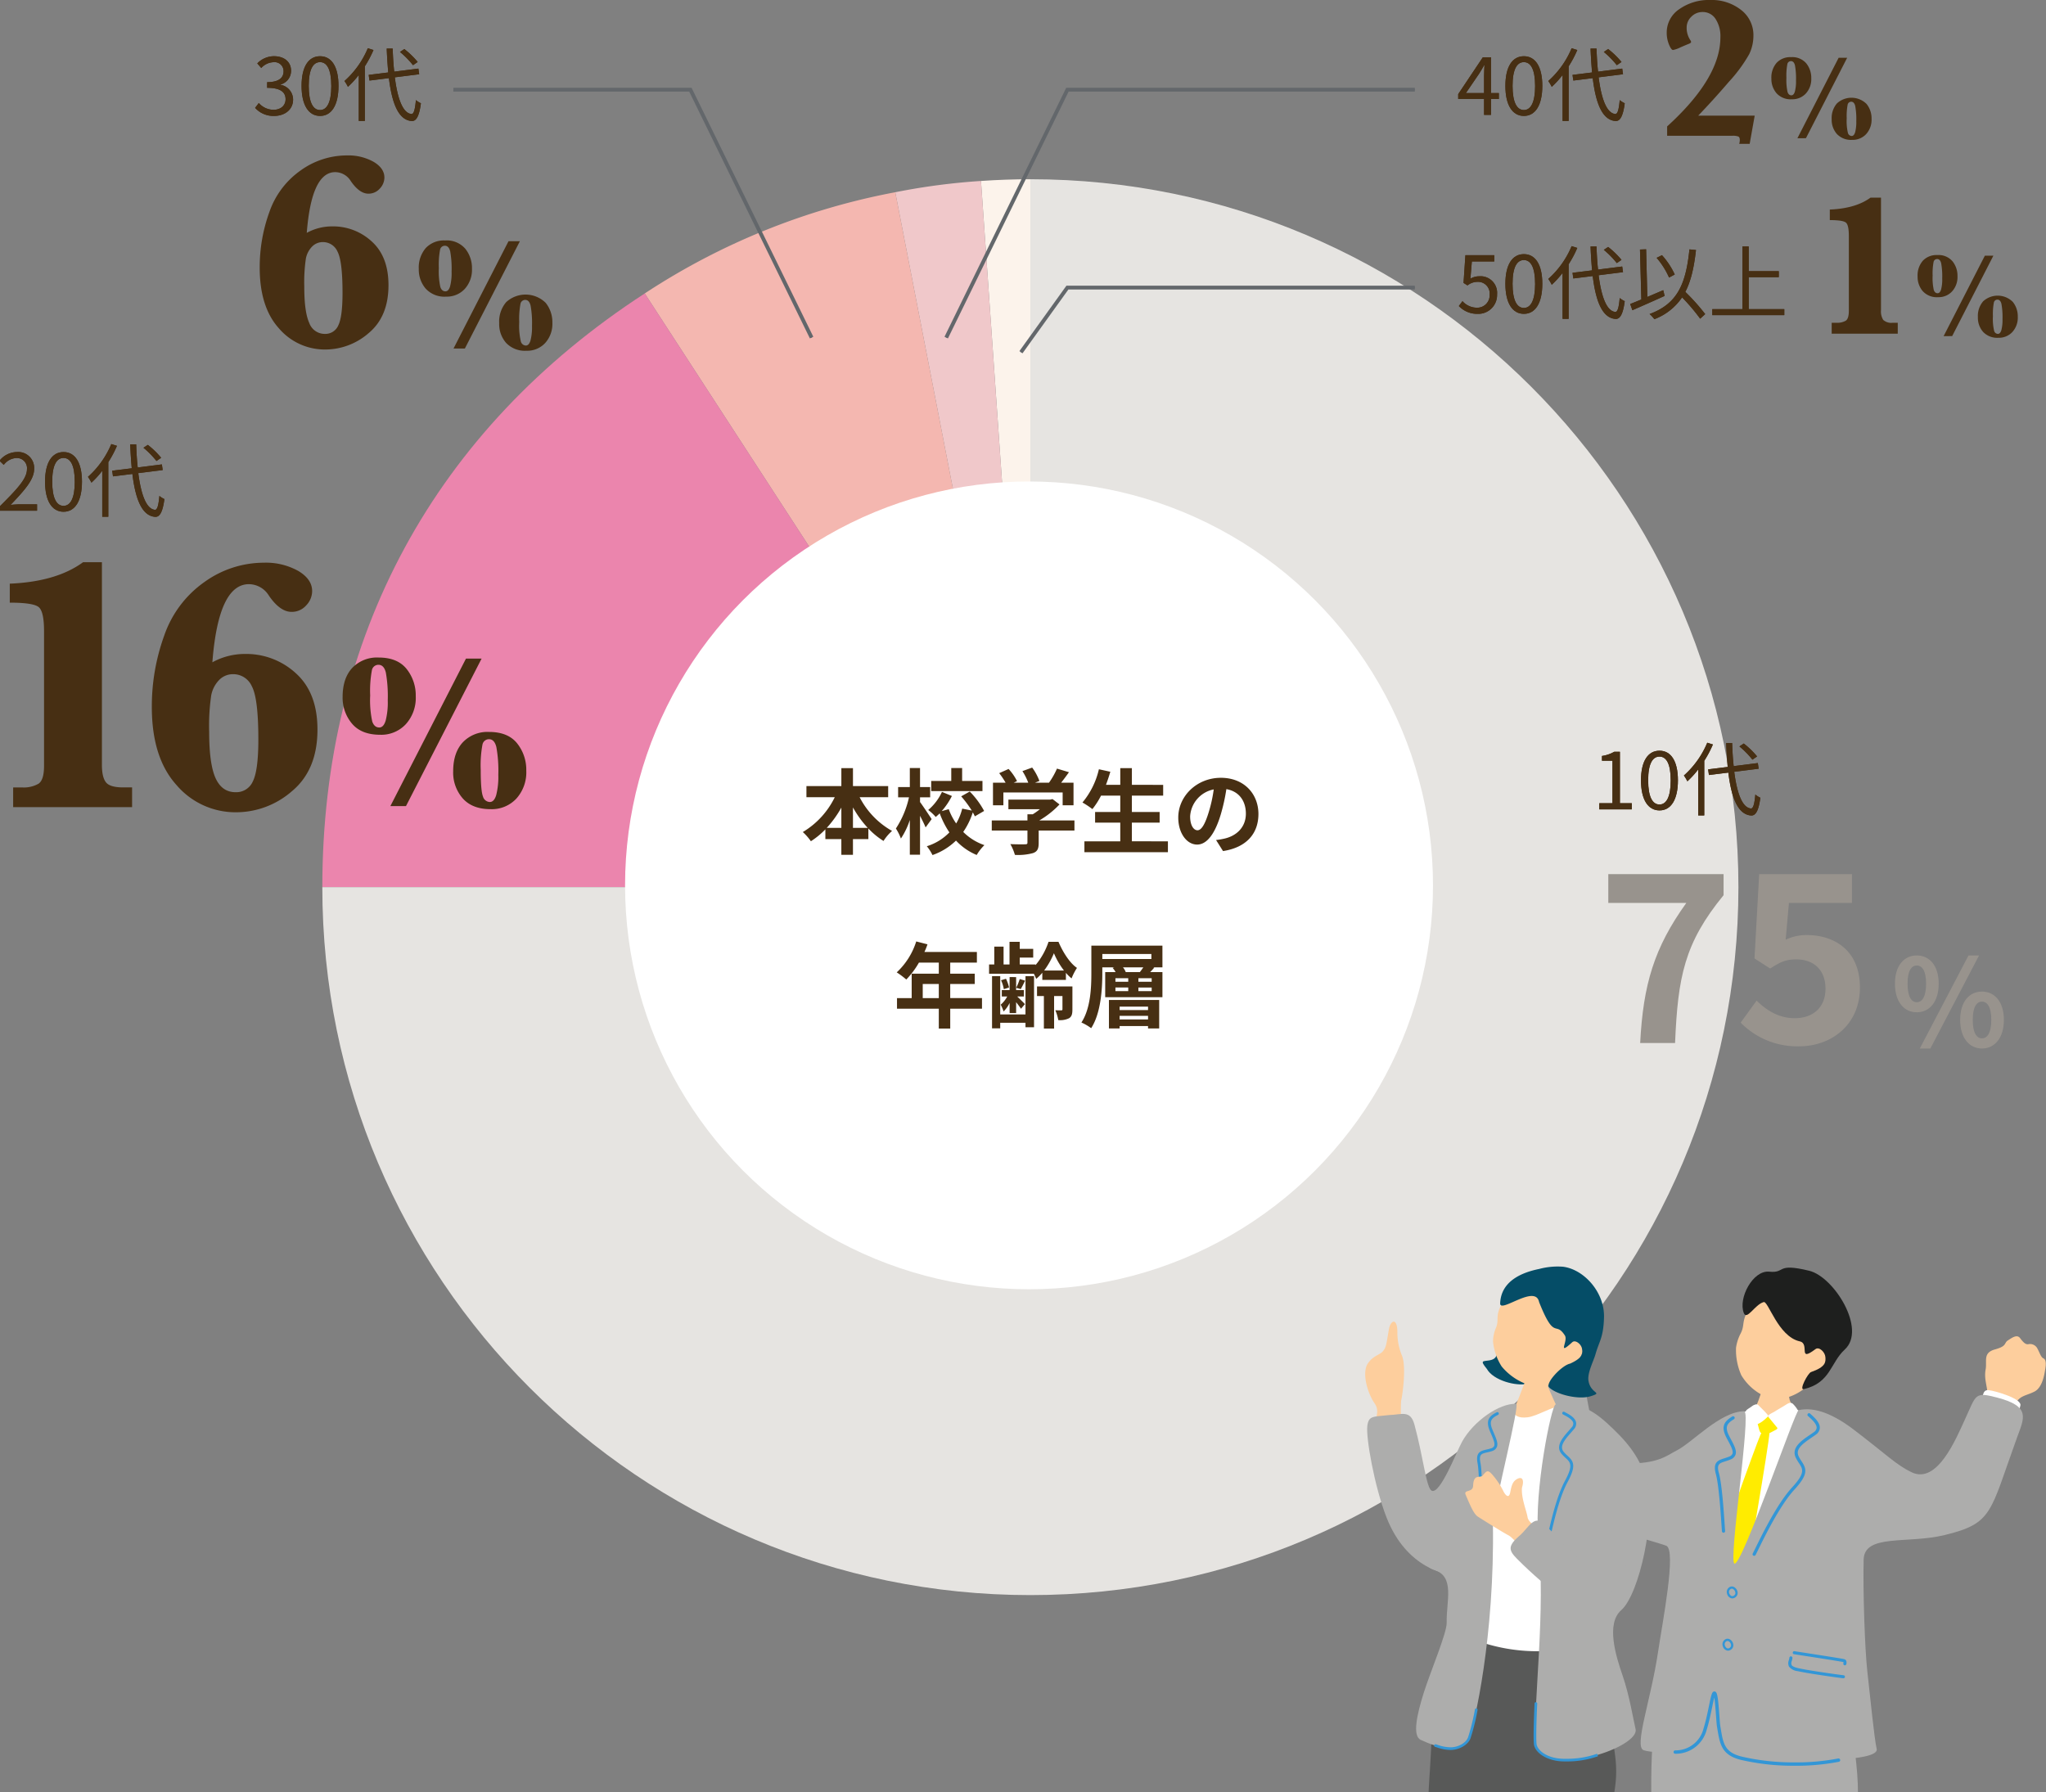
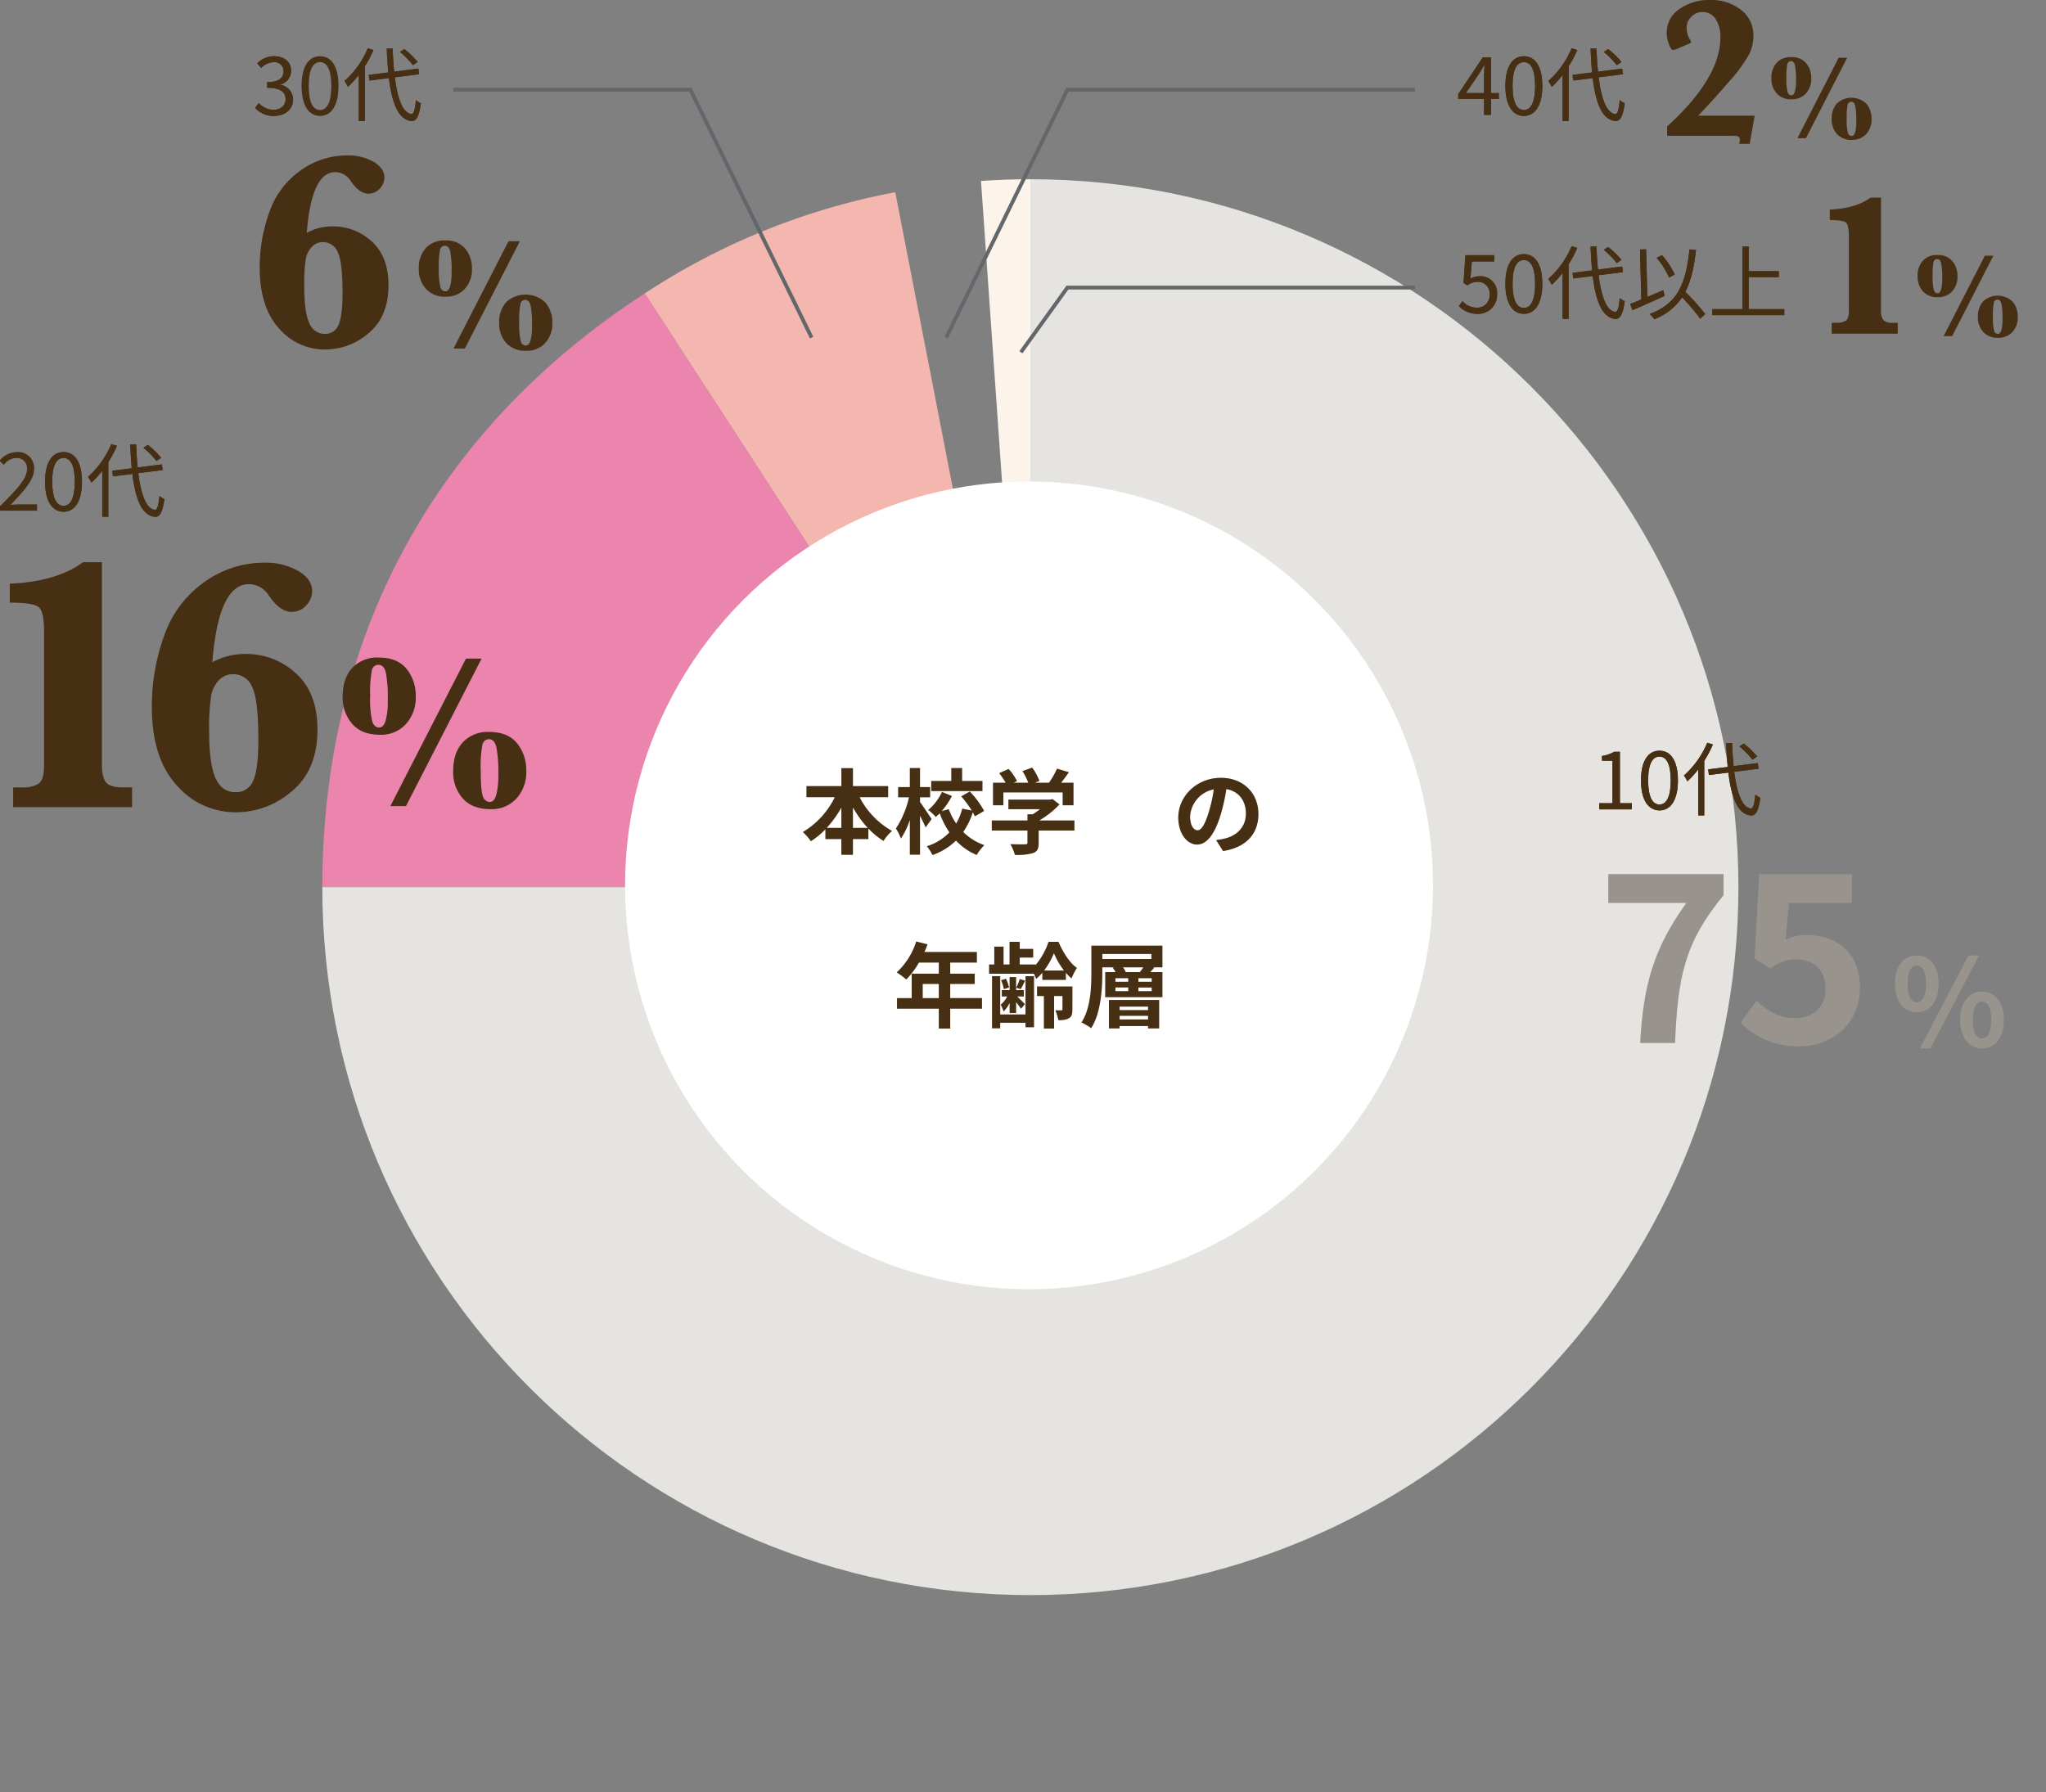
<svg xmlns="http://www.w3.org/2000/svg" width="537" height="470.428" viewBox="0 0 537 470.428">
  <rect x="0" y="0" width="537" height="470.428" fill="#808080" stroke="none" />
  <defs>
    <clipPath id="clip-path">
-       <rect id="長方形_11672" data-name="長方形 11672" width="209.677" height="150.494" transform="translate(0)" fill="#fff" stroke="#707070" stroke-width="1" />
-     </clipPath>
+       </clipPath>
    <clipPath id="clip-point_box03_pic_01_sp">
      <rect width="537" height="470.428" />
    </clipPath>
  </defs>
  <g id="point_box03_pic_01_sp" clip-path="url(#clip-point_box03_pic_01_sp)">
    <g id="グループ_79284" data-name="グループ 79284">
      <g id="グループ_67452" data-name="グループ 67452" transform="translate(-0.138 0)" style="isolation: isolate">
        <g id="グループ_67352" data-name="グループ 67352" transform="translate(84.736 47.05)">
          <g id="グループ_67351" data-name="グループ 67351" style="isolation: isolate">
            <g id="グループ_67349" data-name="グループ 67349">
              <g id="グループ_67340" data-name="グループ 67340" transform="translate(172.873)">
                <g id="グループ_67339" data-name="グループ 67339">
                  <path id="パス_92263" data-name="パス 92263" d="M891.96,238.916,879,53.533c4.1-.286,8.858-.453,12.964-.453Z" transform="translate(-878.996 -53.08)" fill="#fcf3eb" />
                </g>
              </g>
              <g id="グループ_67342" data-name="グループ 67342" transform="translate(150.377 0.453)">
                <g id="グループ_67341" data-name="グループ 67341">
-                   <path id="パス_92264" data-name="パス 92264" d="M893.238,238.89,857.779,56.468a171.278,171.278,0,0,1,22.5-2.961Z" transform="translate(-857.779 -53.507)" fill="#f0c8ca" />
-                 </g>
+                   </g>
              </g>
              <g id="グループ_67344" data-name="グループ 67344" transform="translate(84.623 3.414)">
                <g id="グループ_67343" data-name="グループ 67343">
                  <path id="パス_92265" data-name="パス 92265" d="M896.976,238.722,795.762,82.866A180.114,180.114,0,0,1,861.516,56.3Z" transform="translate(-795.762 -56.3)" fill="#f4b7b0" />
                </g>
              </g>
              <g id="グループ_67346" data-name="グループ 67346" transform="translate(0 29.98)">
                <g id="グループ_67345" data-name="グループ 67345">
                  <path id="パス_92266" data-name="パス 92266" d="M901.786,237.212H715.949c0-65.686,29.534-120.08,84.623-155.856Z" transform="translate(-715.949 -81.356)" fill="#eb85ad" />
                </g>
              </g>
              <g id="グループ_67348" data-name="グループ 67348">
                <g id="グループ_67347" data-name="グループ 67347">
                  <path id="パス_92267" data-name="パス 92267" d="M901.786,238.916V53.08c102.635,0,185.836,83.2,185.836,185.836s-83.2,185.837-185.836,185.837-185.837-83.2-185.837-185.837H901.786Z" transform="translate(-715.949 -53.08)" fill="#e6e4e1" />
                </g>
              </g>
            </g>
          </g>
        </g>
        <circle id="楕円形_15617" data-name="楕円形 15617" cx="106.026" cy="106.026" r="106.026" transform="translate(164.194 126.389)" fill="#fff" />
        <g id="グループ_67353" data-name="グループ 67353" transform="translate(210.842 201.495)" style="isolation: isolate">
          <path id="パス_92268" data-name="パス 92268" d="M849.807,206.516a21.3,21.3,0,0,0,8.509,8.849A12.379,12.379,0,0,0,856.073,218a20.014,20.014,0,0,1-3.974-3.267v2.779h-4.047v4.12h-3.047v-4.12h-4.193v-2.559a20.826,20.826,0,0,1-3.8,3.12,14.341,14.341,0,0,0-2.121-2.413,21.673,21.673,0,0,0,8.387-9.143h-7.437v-2.926h9.168v-4.707h3.047v4.707h9.24v2.926Zm-4.8,8.044v-5.314a28.357,28.357,0,0,1-3.829,5.314Zm6.923,0a27.157,27.157,0,0,1-3.876-5.363v5.363Z" transform="translate(-834.887 -198.738)" fill="#472f13" />
          <path id="パス_92269" data-name="パス 92269" d="M865.734,214.44c-.317-.779-.9-1.951-1.463-3.047v10.216H861.59v-9.119a19.747,19.747,0,0,1-2.341,4.877,13.28,13.28,0,0,0-1.316-2.633,24.37,24.37,0,0,0,3.437-8.193h-2.853v-2.681h3.073v-5h2.681v5h2.658v2.681h-2.658v1.244c.683.9,2.609,3.8,3.047,4.486Zm12.922-2.9a10.88,10.88,0,0,0-.536-1.048,19.466,19.466,0,0,1-2.512,5.143,14.528,14.528,0,0,0,5.559,3.463,12.315,12.315,0,0,0-2.024,2.584,15.592,15.592,0,0,1-5.436-3.779,16.667,16.667,0,0,1-6.17,3.8,11.643,11.643,0,0,0-1.487-2.317,13.98,13.98,0,0,0,5.925-3.632,22.907,22.907,0,0,1-2.536-5c-.342.34-.707.657-1.048.95a11.979,11.979,0,0,0-1.974-1.829,13.825,13.825,0,0,0,3.608-4.754l2.609,1.073a18.682,18.682,0,0,1-2.683,3.975l1.853-.513a16.164,16.164,0,0,0,1.95,3.754,14.417,14.417,0,0,0,1.585-3.9l2.512.511a28.96,28.96,0,0,0-2.78-3.729l2.244-1.269a22.5,22.5,0,0,1,3.778,5.1Zm2-6.632H867.2V202.25h5.266v-3.389h2.852v3.389h5.339Z" transform="translate(-833.498 -198.739)" fill="#472f13" />
          <path id="パス_92270" data-name="パス 92270" d="M903.367,215.276h-9.386v3.243c0,1.511-.318,2.267-1.512,2.681a14.774,14.774,0,0,1-4.729.463,12.992,12.992,0,0,0-1.195-2.828c1.56.072,3.363.072,3.851.049.513,0,.634-.1.634-.439v-3.17h-9.362v-2.657h9.362v-1.609h1.391a16.577,16.577,0,0,0,1.877-1.341h-8.266v-2.511h10.947l.634-.146,1.829,1.414a23.588,23.588,0,0,1-5.292,4.193h9.217Zm-18.651-6.631h-2.731V202.72H885.3a20.526,20.526,0,0,0-1.683-2.512l2.462-1.1a13.3,13.3,0,0,1,2.219,3.195l-.878.415h3.828a16.936,16.936,0,0,0-1.535-3.047l2.56-.927a14.294,14.294,0,0,1,1.9,3.511l-1.171.463h3.681a20.34,20.34,0,0,0,2.1-3.706l3.145.95c-.658.927-1.389,1.9-2.047,2.756h3.242v5.925h-2.852V205.28H884.716Z" transform="translate(-832.068 -198.746)" fill="#472f13" />
-           <path id="パス_92271" data-name="パス 92271" d="M926.546,218.095v2.853H904.629v-2.853h9.411v-4.9h-6.608v-2.8h6.608V206.1h-5.047a20.144,20.144,0,0,1-2.268,3.536,22.681,22.681,0,0,0-2.609-1.731,20.991,20.991,0,0,0,4.317-8.728l3,.658c-.341,1.169-.731,2.316-1.145,3.437h3.755v-4.39h3.047v4.39H925.3V206.1h-8.216v4.291h7.29v2.8h-7.29v4.9Z" transform="translate(-830.715 -198.738)" fill="#472f13" />
          <path id="パス_92272" data-name="パス 92272" d="M939.581,220.511l-1.829-2.9a18.925,18.925,0,0,0,2.268-.39c3.121-.732,5.558-2.975,5.558-6.534,0-3.364-1.828-5.875-5.119-6.436A49.3,49.3,0,0,1,939,210.857c-1.463,4.926-3.559,7.948-6.218,7.948-2.706,0-4.949-2.974-4.949-7.094,0-5.632,4.877-10.435,11.191-10.435,6.047,0,9.85,4.193,9.85,9.51C948.87,215.928,945.725,219.56,939.581,220.511Zm-6.705-5.461c1.024,0,1.975-1.535,2.975-4.827a36.607,36.607,0,0,0,1.291-5.9,7.674,7.674,0,0,0-6.193,7.07C930.949,213.855,931.925,215.05,932.876,215.05Z" transform="translate(-829.286 -198.594)" fill="#472f13" />
          <path id="パス_92273" data-name="パス 92273" d="M880.521,259.443h-8.338v5.218h-3v-5.218H858.212v-2.779h3.853v-6.412h7.119v-2.9h-5.218a21.9,21.9,0,0,1-3.316,4.436,22.529,22.529,0,0,0-2.51-1.877,18.806,18.806,0,0,0,5.119-8.118l2.951.755a15.549,15.549,0,0,1-.8,2H879.18v2.8h-7v2.9h6.436v2.707h-6.436v3.706h8.338Zm-11.337-2.779v-3.706h-4.218v3.706Z" transform="translate(-833.486 -196.152)" fill="#472f13" />
          <path id="パス_92274" data-name="パス 92274" d="M894.972,250a11.257,11.257,0,0,1-1.609,1.609,12.908,12.908,0,0,0-.61-1.342H881v-2.436h1.366v-4.681h2.439v4.681h1.561v-5.95h2.682v1.853h3.535v2.291h-3.535v1.806h4.145V248a18.649,18.649,0,0,0,3.413-6.121h2.609c1.121,2.634,2.925,5.559,4.852,6.851a15.324,15.324,0,0,0-1.414,2.756,10.439,10.439,0,0,1-1.487-1.463v1.853h-6.193Zm-4.413.9H892.8v13.409h-2.243v-1.171h-6.632v1.463h-2.146V250.9h2.146V260.95h6.632Zm-4.17,7.021a7.645,7.645,0,0,1-1.584,2.244,9.554,9.554,0,0,0-.756-1.779,7.058,7.058,0,0,0,1.706-2.147h-1.414v-1.682h2.048v-3.413H888.1v3.413h2.025v1.682h-1.731c.633.61,1.706,1.659,2.023,2l-1.048,1.219c-.245-.415-.781-1.1-1.269-1.73v2.852h-1.706Zm-1.512-3.608a10.2,10.2,0,0,0-.73-2.34l1.292-.39a10,10,0,0,1,.8,2.291Zm5.584-2.242c-.416.852-.806,1.634-1.146,2.218l-1.195-.341a15.2,15.2,0,0,0,.927-2.291Zm12.409,7.558c0,1.146-.146,1.853-.878,2.316a5.366,5.366,0,0,1-2.828.488,10.554,10.554,0,0,0-.781-2.584c.659.024,1.366.024,1.586.024s.291-.1.291-.293v-3.462h-2.193v8.533h-2.682v-8.533h-1.8v-2.512h9.289Zm-2.219-10.216a20.4,20.4,0,0,1-2.632-4.535,21.065,21.065,0,0,1-2.559,4.535Z" transform="translate(-832.108 -196.146)" fill="#472f13" />
          <path id="パス_92275" data-name="パス 92275" d="M925.123,248.532h-2.439l.294.072c-.366.415-.733.829-1.073,1.171h3.218v6.582H910.1v-6.582h2.73a5.98,5.98,0,0,0-.779-1.1l.439-.145h-3.146v1.438c0,4.242-.366,10.557-2.926,14.531a13.219,13.219,0,0,0-2.559-1.487c2.414-3.707,2.609-9.143,2.609-13.044v-7.143h18.651Zm-15.775-2.195h12.874v-1.317H909.349Zm1.731,10.752h13.19v7.484h-2.925v-.634h-7.461v.634h-2.8Zm1.706-4.78h3.365v-.926h-3.365Zm0,2.463h3.365v-.951h-3.365Zm1.1,4.071v.9h7.461v-.9Zm7.461,3.365v-.952h-7.461v.952ZM919.2,249.775c.294-.39.634-.829.9-1.243h-5.339a4.229,4.229,0,0,1,.731,1.243Zm3.1,1.609h-3.487v.926H922.3Zm0,2.438h-3.487v.951H922.3Z" transform="translate(-830.73 -196.089)" fill="#472f13" />
        </g>
        <g id="グループ_67355" data-name="グループ 67355" transform="translate(422.258 229.463)">
          <g id="グループ_67354" data-name="グループ 67354">
            <path id="パス_92276" data-name="パス 92276" d="M1054.764,232.688h-20.478v-7.564h30.255v5.535c-10.331,12.605-11.991,21.522-12.73,38.8h-9.162C1043.449,254.149,1046.277,244.5,1054.764,232.688Z" transform="translate(-1034.286 -225.124)" fill="#98938d" />
            <path id="パス_92277" data-name="パス 92277" d="M1067.055,264.111l4.182-5.781c2.583,2.521,5.779,4.612,10.023,4.612,4.735,0,8.057-2.767,8.057-7.748,0-4.92-3.076-7.687-7.687-7.687-2.706,0-4.183.678-6.827,2.4l-4.119-2.645,1.23-22.137h24.351v7.564h-16.541l-.862,9.654a12.74,12.74,0,0,1,5.474-1.229c7.624,0,14.02,4.3,14.02,13.774,0,9.778-7.5,15.435-15.926,15.435A20.741,20.741,0,0,1,1067.055,264.111Z" transform="translate(-1032.311 -225.124)" fill="#98938d" />
          </g>
        </g>
        <g id="グループ_67357" data-name="グループ 67357" transform="translate(497.494 250.812)">
          <g id="グループ_67356" data-name="グループ 67356">
            <path id="パス_92278" data-name="パス 92278" d="M1105.246,252.671c0-4.708,2.354-7.411,5.726-7.411s5.756,2.7,5.756,7.411c0,4.739-2.385,7.507-5.756,7.507S1105.246,257.411,1105.246,252.671Zm8.175,0c0-3.467-1.081-4.771-2.449-4.771s-2.417,1.3-2.417,4.771,1.049,4.867,2.417,4.867S1113.421,256.138,1113.421,252.671Zm11.131-7.411h2.767l-12.786,24.427h-2.767Zm-2.193,16.922c0-4.739,2.385-7.443,5.724-7.443s5.757,2.7,5.757,7.443c0,4.708-2.416,7.506-5.757,7.506S1122.359,266.889,1122.359,262.182Zm8.174,0c0-3.467-1.082-4.8-2.449-4.8s-2.417,1.336-2.417,4.8,1.05,4.834,2.417,4.834S1130.532,265.649,1130.532,262.182Z" transform="translate(-1105.246 -245.26)" fill="#98938d" />
          </g>
        </g>
        <g id="グループ_67360" data-name="グループ 67360" transform="translate(419.897 194.964)">
          <g id="グループ_67358" data-name="グループ 67358">
            <path id="パス_92279" data-name="パス 92279" d="M1032.059,208.337h3.457V197.181h-2.757V195.93a8.955,8.955,0,0,0,3.223-1.1h1.484v13.511h3.118v1.612h-8.526Z" transform="translate(-1032.059 -192.451)" fill="#472f13" />
            <path id="パス_92280" data-name="パス 92280" d="M1042.378,202.35c0-5.069,1.845-7.784,4.857-7.784s4.836,2.737,4.836,7.784c0,5.069-1.825,7.891-4.836,7.891S1042.378,207.42,1042.378,202.35Zm7.8,0c0-4.433-1.187-6.236-2.948-6.236-1.782,0-2.97,1.8-2.97,6.236s1.188,6.341,2.97,6.341C1049,208.692,1050.183,206.783,1050.183,202.35Z" transform="translate(-1031.437 -192.467)" fill="#472f13" />
            <path id="パス_92281" data-name="パス 92281" d="M1060.612,193.053a28.6,28.6,0,0,1-2.27,4.285v14.338h-1.59V199.606a24.005,24.005,0,0,1-2.843,3.118A10.348,10.348,0,0,0,1053,201.2a23.768,23.768,0,0,0,6.129-8.611Zm5.6,7.169c.721,5.619,2.1,9.416,4.369,9.628.615.042.953-1.209,1.166-3.647a6.409,6.409,0,0,0,1.315.826c-.466,3.627-1.315,4.731-2.417,4.667-3.479-.254-5.175-4.645-5.981-11.263l-5.091.636-.212-1.484,5.134-.636c-.169-1.972-.319-4.073-.4-6.278h1.569c.065,2.142.192,4.2.4,6.066l6.343-.806.212,1.484Zm4.772-3.182a22.7,22.7,0,0,0-3.415-3.479l1.145-.763a22.392,22.392,0,0,1,3.5,3.393Z" transform="translate(-1030.797 -192.586)" fill="#472f13" />
          </g>
          <g id="グループ_67359" data-name="グループ 67359">
            <path id="パス_92282" data-name="パス 92282" d="M1032.059,208.337h3.457V197.181h-2.757V195.93a8.955,8.955,0,0,0,3.223-1.1h1.484v13.511h3.118v1.612h-8.526Z" transform="translate(-1032.059 -192.451)" fill="#472f13" />
            <path id="パス_92283" data-name="パス 92283" d="M1042.378,202.35c0-5.069,1.845-7.784,4.857-7.784s4.836,2.737,4.836,7.784c0,5.069-1.825,7.891-4.836,7.891S1042.378,207.42,1042.378,202.35Zm7.8,0c0-4.433-1.187-6.236-2.948-6.236-1.782,0-2.97,1.8-2.97,6.236s1.188,6.341,2.97,6.341C1049,208.692,1050.183,206.783,1050.183,202.35Z" transform="translate(-1031.437 -192.467)" fill="#472f13" />
            <path id="パス_92284" data-name="パス 92284" d="M1060.612,193.053a28.6,28.6,0,0,1-2.27,4.285v14.338h-1.59V199.606a24.005,24.005,0,0,1-2.843,3.118A10.348,10.348,0,0,0,1053,201.2a23.768,23.768,0,0,0,6.129-8.611Zm5.6,7.169c.721,5.619,2.1,9.416,4.369,9.628.615.042.953-1.209,1.166-3.647a6.409,6.409,0,0,0,1.315.826c-.466,3.627-1.315,4.731-2.417,4.667-3.479-.254-5.175-4.645-5.981-11.263l-5.091.636-.212-1.484,5.134-.636c-.169-1.972-.319-4.073-.4-6.278h1.569c.065,2.142.192,4.2.4,6.066l6.343-.806.212,1.484Zm4.772-3.182a22.7,22.7,0,0,0-3.415-3.479l1.145-.763a22.392,22.392,0,0,1,3.5,3.393Z" transform="translate(-1030.797 -192.586)" fill="#472f13" />
          </g>
        </g>
        <g id="グループ_67361" data-name="グループ 67361" transform="translate(2.705 147.578)">
          <path id="パス_92285" data-name="パス 92285" d="M639.465,212.194v-5.172h2.329a7.779,7.779,0,0,0,4.333-.979q1.443-.978,1.445-4.66V165.973q0-5.032-1.352-6.244t-7.641-1.211v-4.986q12.254-.512,19.243-5.637h4.94V201.1q0,3.214,1.048,4.565t4.543,1.352h2.329v5.172Z" transform="translate(-638.58 -147.894)" fill="#472f13" />
          <path id="パス_92286" data-name="パス 92286" d="M689.633,174.165a17.7,17.7,0,0,1,8.62-2.189,19.211,19.211,0,0,1,13.327,5.1q5.636,5.1,5.637,14.747,0,10.578-6.663,16.146a22.317,22.317,0,0,1-14.631,5.567,20.366,20.366,0,0,1-15.726-7.176q-6.454-7.174-6.453-20.455a54.41,54.41,0,0,1,3.261-18.777A28.5,28.5,0,0,1,687.537,153.1a26.739,26.739,0,0,1,15.609-5.079,17.381,17.381,0,0,1,9.039,2.167q3.634,2.165,3.635,5.288a5.428,5.428,0,0,1-1.562,3.751,5.01,5.01,0,0,1-3.843,1.7q-3.03,0-5.964-4.287a6.207,6.207,0,0,0-5.219-2.983q-4.008,0-6.407,5.125T689.633,174.165Zm-.839,18.312q0,8.386,1.677,12.09t5.265,3.7a4.743,4.743,0,0,0,4.542-2.888q1.422-2.89,1.422-10.95,0-10.762-1.7-13.954a5.336,5.336,0,0,0-4.916-3.191,5.021,5.021,0,0,0-3.681,1.537,7.9,7.9,0,0,0-2.074,4.03A55.374,55.374,0,0,0,688.794,192.477Z" transform="translate(-636.461 -147.886)" fill="#472f13" />
        </g>
        <g id="グループ_67362" data-name="グループ 67362" transform="translate(90.064 172.603)">
          <path id="パス_92287" data-name="パス 92287" d="M720.974,181.833q0-4.87,2.52-7.6a8.965,8.965,0,0,1,6.933-2.733q4.926,0,7.333,2.99a11.087,11.087,0,0,1,2.406,7.175,10.278,10.278,0,0,1-2.605,7.333,8.786,8.786,0,0,1-6.705,2.776q-4.954,0-7.418-2.919A10.521,10.521,0,0,1,720.974,181.833Zm7.233-.37a26.4,26.4,0,0,0,.541,6.819q.541,1.581,1.851,1.581,1.108,0,1.665-1.779a19.129,19.129,0,0,0,.556-5.339,35.849,35.849,0,0,0-.5-7.289q-.5-2.05-1.951-2.051a1.752,1.752,0,0,0-1.723,1.495A29.658,29.658,0,0,0,728.207,181.462Zm5.295,29.043,19.847-38.724h4.1L737.6,210.505Zm16.488-9.141q0-4.868,2.52-7.6a8.922,8.922,0,0,1,6.9-2.733q4.956,0,7.36,2.99a11.08,11.08,0,0,1,2.406,7.175,10.277,10.277,0,0,1-2.6,7.333,8.819,8.819,0,0,1-6.734,2.776q-4.813,0-7.331-2.819A10.273,10.273,0,0,1,749.99,201.365Zm7.231-.37q0,5.5.584,6.963a1.937,1.937,0,0,0,1.808,1.466q1.112,0,1.667-1.794a19.378,19.378,0,0,0,.556-5.353,34.665,34.665,0,0,0-.514-7.289q-.512-2.05-1.936-2.051a1.752,1.752,0,0,0-1.723,1.495A29.657,29.657,0,0,0,757.221,200.995Z" transform="translate(-720.974 -171.496)" fill="#472f13" />
        </g>
        <g id="グループ_67365" data-name="グループ 67365" transform="translate(0 116.567)">
          <g id="グループ_67363" data-name="グループ 67363">
-             <path id="パス_92288" data-name="パス 92288" d="M636.114,134.878c4.56-4.539,7.127-7.254,7.127-9.735a2.665,2.665,0,0,0-2.863-2.949,4.421,4.421,0,0,0-3.224,1.8l-1.125-1.083a5.948,5.948,0,0,1,4.582-2.29,4.187,4.187,0,0,1,4.517,4.433c0,2.842-2.587,5.663-6.172,9.438.807-.065,1.74-.15,2.545-.15h4.392v1.676h-9.779Z" transform="translate(-636.029 -118.526)" fill="#472f13" />
            <path id="パス_92289" data-name="パス 92289" d="M647.31,128.408c0-5.068,1.845-7.783,4.857-7.783S657,123.362,657,128.408c0,5.07-1.825,7.89-4.835,7.89S647.31,133.479,647.31,128.408Zm7.8,0c0-4.432-1.188-6.235-2.948-6.235-1.782,0-2.97,1.8-2.97,6.235s1.187,6.342,2.97,6.342C653.927,134.751,655.115,132.841,655.115,128.408Z" transform="translate(-635.349 -118.526)" fill="#472f13" />
            <path id="パス_92290" data-name="パス 92290" d="M665.543,119.11a28.538,28.538,0,0,1-2.269,4.285v14.338h-1.59V125.665a24.19,24.19,0,0,1-2.843,3.118,10.418,10.418,0,0,0-.912-1.528,23.779,23.779,0,0,0,6.129-8.61Zm5.6,7.17c.72,5.62,2.1,9.417,4.369,9.629.615.042.953-1.209,1.165-3.648a6.445,6.445,0,0,0,1.316.827c-.467,3.627-1.316,4.731-2.418,4.666-3.478-.254-5.175-4.645-5.98-11.262l-5.091.636-.212-1.484,5.133-.636c-.17-1.973-.318-4.072-.4-6.278h1.569c.065,2.142.192,4.2.4,6.066l6.341-.806.213,1.484Zm4.772-3.182a22.729,22.729,0,0,0-3.415-3.479l1.145-.763a22.488,22.488,0,0,1,3.5,3.394Z" transform="translate(-634.709 -118.645)" fill="#472f13" />
          </g>
          <g id="グループ_67364" data-name="グループ 67364">
            <path id="パス_92291" data-name="パス 92291" d="M636.114,134.878c4.56-4.539,7.127-7.254,7.127-9.735a2.665,2.665,0,0,0-2.863-2.949,4.421,4.421,0,0,0-3.224,1.8l-1.125-1.083a5.948,5.948,0,0,1,4.582-2.29,4.187,4.187,0,0,1,4.517,4.433c0,2.842-2.587,5.663-6.172,9.438.807-.065,1.74-.15,2.545-.15h4.392v1.676h-9.779Z" transform="translate(-636.029 -118.526)" fill="#472f13" />
            <path id="パス_92292" data-name="パス 92292" d="M647.31,128.408c0-5.068,1.845-7.783,4.857-7.783S657,123.362,657,128.408c0,5.07-1.825,7.89-4.835,7.89S647.31,133.479,647.31,128.408Zm7.8,0c0-4.432-1.188-6.235-2.948-6.235-1.782,0-2.97,1.8-2.97,6.235s1.187,6.342,2.97,6.342C653.927,134.751,655.115,132.841,655.115,128.408Z" transform="translate(-635.349 -118.526)" fill="#472f13" />
            <path id="パス_92293" data-name="パス 92293" d="M665.543,119.11a28.538,28.538,0,0,1-2.269,4.285v14.338h-1.59V125.665a24.19,24.19,0,0,1-2.843,3.118,10.418,10.418,0,0,0-.912-1.528,23.779,23.779,0,0,0,6.129-8.61Zm5.6,7.17c.72,5.62,2.1,9.417,4.369,9.629.615.042.953-1.209,1.165-3.648a6.445,6.445,0,0,0,1.316.827c-.467,3.627-1.316,4.731-2.418,4.666-3.478-.254-5.175-4.645-5.98-11.262l-5.091.636-.212-1.484,5.133-.636c-.17-1.973-.318-4.072-.4-6.278h1.569c.065,2.142.192,4.2.4,6.066l6.341-.806.213,1.484Zm4.772-3.182a22.729,22.729,0,0,0-3.415-3.479l1.145-.763a22.488,22.488,0,0,1,3.5,3.394Z" transform="translate(-634.709 -118.645)" fill="#472f13" />
          </g>
        </g>
        <g id="グループ_67366" data-name="グループ 67366" transform="translate(68.298 40.796)">
          <path id="パス_92294" data-name="パス 92294" d="M712.8,67.512a13.77,13.77,0,0,1,6.7-1.7,14.933,14.933,0,0,1,10.364,3.969q4.384,3.966,4.385,11.469,0,8.227-5.182,12.557A17.357,17.357,0,0,1,717.7,98.134a15.837,15.837,0,0,1-12.231-5.581q-5.021-5.581-5.019-15.909a42.279,42.279,0,0,1,2.537-14.6,22.171,22.171,0,0,1,8.191-10.908,20.793,20.793,0,0,1,12.14-3.951,13.537,13.537,0,0,1,7.031,1.685q2.826,1.687,2.827,4.114a4.218,4.218,0,0,1-1.215,2.917,3.9,3.9,0,0,1-2.989,1.323q-2.357,0-4.639-3.335a4.828,4.828,0,0,0-4.059-2.319q-3.117,0-4.984,3.987T712.8,67.512Zm-.653,14.243q0,6.522,1.305,9.4a4.3,4.3,0,0,0,4.095,2.88,3.689,3.689,0,0,0,3.533-2.247q1.105-2.246,1.106-8.516,0-8.372-1.323-10.854a4.151,4.151,0,0,0-3.822-2.482,3.906,3.906,0,0,0-2.864,1.2,6.137,6.137,0,0,0-1.613,3.135A43.067,43.067,0,0,0,712.15,81.754Z" transform="translate(-700.445 -47.181)" fill="#472f13" />
        </g>
        <g id="グループ_67367" data-name="グループ 67367" transform="translate(110.055 63.122)">
          <path id="パス_92295" data-name="パス 92295" d="M739.828,75.755a7.847,7.847,0,0,1,1.833-5.529,6.517,6.517,0,0,1,5.043-1.988,6.435,6.435,0,0,1,5.332,2.175,8.061,8.061,0,0,1,1.749,5.218,7.48,7.48,0,0,1-1.895,5.333,6.391,6.391,0,0,1-4.877,2.019,6.66,6.66,0,0,1-5.394-2.123A7.654,7.654,0,0,1,739.828,75.755Zm5.26-.269a19.215,19.215,0,0,0,.393,4.959q.393,1.15,1.347,1.149.808,0,1.211-1.294a13.935,13.935,0,0,0,.4-3.883,25.947,25.947,0,0,0-.363-5.3q-.361-1.492-1.419-1.492a1.275,1.275,0,0,0-1.252,1.088A21.508,21.508,0,0,0,745.088,75.486Zm3.852,21.123,14.433-28.164h2.983L751.921,96.609Zm11.99-6.648a7.853,7.853,0,0,1,1.833-5.529,7.509,7.509,0,0,1,10.375.187,8.06,8.06,0,0,1,1.75,5.219,7.473,7.473,0,0,1-1.9,5.332,6.41,6.41,0,0,1-4.9,2.019,6.78,6.78,0,0,1-5.332-2.049A7.48,7.48,0,0,1,760.929,89.961Zm5.26-.269a17.866,17.866,0,0,0,.425,5.064,1.408,1.408,0,0,0,1.315,1.066q.808,0,1.212-1.3a14.056,14.056,0,0,0,.4-3.893,25.324,25.324,0,0,0-.372-5.3q-.372-1.49-1.408-1.491a1.275,1.275,0,0,0-1.253,1.087A21.521,21.521,0,0,0,766.189,89.691Z" transform="translate(-739.828 -68.238)" fill="#472f13" />
        </g>
        <g id="グループ_67370" data-name="グループ 67370" transform="translate(67.095 12.661)">
          <g id="グループ_67368" data-name="グループ 67368">
            <path id="パス_92296" data-name="パス 92296" d="M699.31,36.178l.974-1.272a5.147,5.147,0,0,0,3.86,1.781c1.846,0,3.162-1.081,3.162-2.779,0-1.8-1.252-2.991-4.837-2.991V29.433c3.2,0,4.307-1.251,4.307-2.842a2.352,2.352,0,0,0-2.632-2.4,4.56,4.56,0,0,0-3.223,1.527l-1.039-1.209a6.153,6.153,0,0,1,4.347-1.887c2.609,0,4.519,1.378,4.519,3.839a3.718,3.718,0,0,1-2.758,3.584v.086a3.959,3.959,0,0,1,3.288,3.859c0,2.694-2.228,4.306-4.984,4.306A6.435,6.435,0,0,1,699.31,36.178Z" transform="translate(-699.31 -20.526)" fill="#472f13" />
-             <path id="パス_92297" data-name="パス 92297" d="M710.81,30.408c0-5.068,1.845-7.783,4.857-7.783s4.835,2.737,4.835,7.783c0,5.07-1.825,7.89-4.835,7.89S710.81,35.479,710.81,30.408Zm7.8,0c0-4.432-1.187-6.235-2.948-6.235-1.782,0-2.97,1.8-2.97,6.235s1.188,6.343,2.97,6.343C717.427,36.751,718.615,34.841,718.615,30.408Z" transform="translate(-698.617 -20.526)" fill="#472f13" />
            <path id="パス_92298" data-name="パス 92298" d="M729.043,21.11a28.549,28.549,0,0,1-2.269,4.285V39.733h-1.59V27.665a24.2,24.2,0,0,1-2.843,3.118,10.419,10.419,0,0,0-.912-1.528,23.777,23.777,0,0,0,6.13-8.61Zm5.6,7.17c.72,5.62,2.1,9.417,4.369,9.629.615.042.953-1.209,1.165-3.648a6.446,6.446,0,0,0,1.316.827c-.467,3.627-1.316,4.731-2.418,4.666-3.478-.254-5.175-4.645-5.98-11.262L728,29.128l-.212-1.484,5.133-.636c-.17-1.973-.318-4.072-.4-6.278h1.569c.065,2.142.192,4.2.4,6.066l6.341-.806.213,1.484Zm4.772-3.182A22.73,22.73,0,0,0,736,21.619l1.145-.763a22.481,22.481,0,0,1,3.5,3.394Z" transform="translate(-697.977 -20.645)" fill="#472f13" />
          </g>
          <g id="グループ_67369" data-name="グループ 67369">
            <path id="パス_92299" data-name="パス 92299" d="M699.31,36.178l.974-1.272a5.147,5.147,0,0,0,3.86,1.781c1.846,0,3.162-1.081,3.162-2.779,0-1.8-1.252-2.991-4.837-2.991V29.433c3.2,0,4.307-1.251,4.307-2.842a2.352,2.352,0,0,0-2.632-2.4,4.56,4.56,0,0,0-3.223,1.527l-1.039-1.209a6.153,6.153,0,0,1,4.347-1.887c2.609,0,4.519,1.378,4.519,3.839a3.718,3.718,0,0,1-2.758,3.584v.086a3.959,3.959,0,0,1,3.288,3.859c0,2.694-2.228,4.306-4.984,4.306A6.435,6.435,0,0,1,699.31,36.178Z" transform="translate(-699.31 -20.526)" fill="#472f13" />
            <path id="パス_92300" data-name="パス 92300" d="M710.81,30.408c0-5.068,1.845-7.783,4.857-7.783s4.835,2.737,4.835,7.783c0,5.07-1.825,7.89-4.835,7.89S710.81,35.479,710.81,30.408Zm7.8,0c0-4.432-1.187-6.235-2.948-6.235-1.782,0-2.97,1.8-2.97,6.235s1.188,6.343,2.97,6.343C717.427,36.751,718.615,34.841,718.615,30.408Z" transform="translate(-698.617 -20.526)" fill="#472f13" />
            <path id="パス_92301" data-name="パス 92301" d="M729.043,21.11a28.549,28.549,0,0,1-2.269,4.285V39.733h-1.59V27.665a24.2,24.2,0,0,1-2.843,3.118,10.419,10.419,0,0,0-.912-1.528,23.777,23.777,0,0,0,6.13-8.61Zm5.6,7.17c.72,5.62,2.1,9.417,4.369,9.629.615.042.953-1.209,1.165-3.648a6.446,6.446,0,0,0,1.316.827c-.467,3.627-1.316,4.731-2.418,4.666-3.478-.254-5.175-4.645-5.98-11.262L728,29.128l-.212-1.484,5.133-.636c-.17-1.973-.318-4.072-.4-6.278h1.569c.065,2.142.192,4.2.4,6.066l6.341-.806.213,1.484Zm4.772-3.182A22.73,22.73,0,0,0,736,21.619l1.145-.763a22.481,22.481,0,0,1,3.5,3.394Z" transform="translate(-697.977 -20.645)" fill="#472f13" />
          </g>
        </g>
        <g id="グループ_67371" data-name="グループ 67371" transform="translate(119.133 23.543)">
          <path id="パス_92302" data-name="パス 92302" d="M842.411,95.984,810.6,30.909H748.39" transform="translate(-748.39 -30.909)" fill="rgba(0,0,0,0)" stroke="#63676b" stroke-miterlimit="10" stroke-width="1" />
          <path id="パス_92303" data-name="パス 92303" d="M842.411,95.984,810.6,30.909H748.39" transform="translate(-748.39 -30.909)" fill="rgba(0,0,0,0)" stroke="#63676b" stroke-miterlimit="10" stroke-width="0.25" />
        </g>
        <g id="グループ_67372" data-name="グループ 67372" transform="translate(437.596)">
          <path id="パス_92304" data-name="パス 92304" d="M1048.856,44.348v-2.46q13.978-12.709,13.977-23.374a8.294,8.294,0,0,0-1.268-4.841,3.945,3.945,0,0,0-3.391-1.812,4.037,4.037,0,0,0-2.964,1.23,3.891,3.891,0,0,0-1.23,2.834,5.785,5.785,0,0,0,.958,3.313,1,1,0,0,1,.207.467c0,.19-.207.362-.621.517q-.414.156-2.1.88a7.853,7.853,0,0,1-2.02.725q-.466,0-1.061-1.437a7.984,7.984,0,0,1-.595-3.094,7.35,7.35,0,0,1,3.3-6.187,13.48,13.48,0,0,1,8.166-2.407,12.449,12.449,0,0,1,8.038,2.6,8.3,8.3,0,0,1,3.249,6.8,11.153,11.153,0,0,1-1.1,4.815,38.73,38.73,0,0,1-5.267,7.183q-4.169,4.854-8.128,8.969h14.832l-1.32,7.4h-2.744a3.624,3.624,0,0,0,.156-.984q0-.751-.388-.945a4.047,4.047,0,0,0-1.553-.194Z" transform="translate(-1048.752 -8.704)" fill="#472f13" />
        </g>
        <g id="グループ_67373" data-name="グループ 67373" transform="translate(465.061 15.002)">
          <path id="パス_92305" data-name="パス 92305" d="M1074.656,28.49a5.891,5.891,0,0,1,1.374-4.147,4.889,4.889,0,0,1,3.783-1.491,4.826,4.826,0,0,1,4,1.631,6.051,6.051,0,0,1,1.312,3.913,5.6,5.6,0,0,1-1.422,4,4.787,4.787,0,0,1-3.657,1.514A5,5,0,0,1,1076,32.319,5.739,5.739,0,0,1,1074.656,28.49Zm3.945-.2a14.414,14.414,0,0,0,.3,3.72q.3.862,1.009.862.606,0,.909-.971a10.425,10.425,0,0,0,.3-2.911,19.483,19.483,0,0,0-.272-3.976q-.272-1.118-1.063-1.119a.955.955,0,0,0-.94.815A16.1,16.1,0,0,0,1078.6,28.288Zm2.889,15.842,10.825-21.123h2.236L1083.726,44.13Zm8.992-4.985A5.884,5.884,0,0,1,1091.858,35a5.63,5.63,0,0,1,7.78.139,6.051,6.051,0,0,1,1.313,3.914,5.609,5.609,0,0,1-1.421,4,4.812,4.812,0,0,1-3.674,1.514,5.081,5.081,0,0,1-4-1.537A5.607,5.607,0,0,1,1090.482,39.145Zm3.945-.2a13.368,13.368,0,0,0,.318,3.8,1.056,1.056,0,0,0,.986.8q.606,0,.909-.979a10.6,10.6,0,0,0,.3-2.919,18.921,18.921,0,0,0-.28-3.976q-.28-1.12-1.056-1.119a.957.957,0,0,0-.94.815A16.2,16.2,0,0,0,1094.428,38.943Z" transform="translate(-1074.656 -22.853)" fill="#472f13" />
        </g>
        <g id="グループ_67376" data-name="グループ 67376" transform="translate(382.863 12.661)">
          <g id="グループ_67374" data-name="グループ 67374">
            <path id="パス_92306" data-name="パス 92306" d="M1003.917,33.829H997.13V32.557l6.468-9.672h2.143v9.4h2.057v1.548h-2.057v4.179h-1.824Zm0-1.548V27.848c0-.785.064-2.079.106-2.885h-.085c-.383.721-.806,1.379-1.251,2.122l-3.542,5.2Z" transform="translate(-997.13 -20.51)" fill="#472f13" />
            <path id="パス_92307" data-name="パス 92307" d="M1008.81,30.408c0-5.068,1.845-7.783,4.857-7.783s4.835,2.737,4.835,7.783c0,5.07-1.825,7.89-4.835,7.89S1008.81,35.479,1008.81,30.408Zm7.8,0c0-4.432-1.188-6.235-2.948-6.235-1.782,0-2.97,1.8-2.97,6.235s1.188,6.343,2.97,6.343C1015.427,36.751,1016.615,34.841,1016.615,30.408Z" transform="translate(-996.426 -20.526)" fill="#472f13" />
            <path id="パス_92308" data-name="パス 92308" d="M1027.042,21.11a28.526,28.526,0,0,1-2.269,4.285V39.733h-1.59V27.665a24.19,24.19,0,0,1-2.843,3.118,10.407,10.407,0,0,0-.912-1.528,23.781,23.781,0,0,0,6.129-8.61Zm5.6,7.17c.72,5.62,2.1,9.417,4.369,9.629.615.042.953-1.209,1.166-3.648a6.434,6.434,0,0,0,1.316.827c-.467,3.627-1.316,4.731-2.419,4.666-3.478-.254-5.175-4.645-5.98-11.262l-5.091.636-.212-1.484,5.133-.636c-.17-1.973-.318-4.072-.4-6.278h1.569c.064,2.142.192,4.2.4,6.066l6.342-.806.213,1.484Zm4.772-3.182A22.737,22.737,0,0,0,1034,21.619l1.145-.763a22.5,22.5,0,0,1,3.5,3.394Z" transform="translate(-995.786 -20.645)" fill="#472f13" />
          </g>
          <g id="グループ_67375" data-name="グループ 67375">
            <path id="パス_92309" data-name="パス 92309" d="M1003.917,33.829H997.13V32.557l6.468-9.672h2.143v9.4h2.057v1.548h-2.057v4.179h-1.824Zm0-1.548V27.848c0-.785.064-2.079.106-2.885h-.085c-.383.721-.806,1.379-1.251,2.122l-3.542,5.2Z" transform="translate(-997.13 -20.51)" fill="#472f13" />
            <path id="パス_92310" data-name="パス 92310" d="M1008.81,30.408c0-5.068,1.845-7.783,4.857-7.783s4.835,2.737,4.835,7.783c0,5.07-1.825,7.89-4.835,7.89S1008.81,35.479,1008.81,30.408Zm7.8,0c0-4.432-1.188-6.235-2.948-6.235-1.782,0-2.97,1.8-2.97,6.235s1.188,6.343,2.97,6.343C1015.427,36.751,1016.615,34.841,1016.615,30.408Z" transform="translate(-996.426 -20.526)" fill="#472f13" />
            <path id="パス_92311" data-name="パス 92311" d="M1027.042,21.11a28.526,28.526,0,0,1-2.269,4.285V39.733h-1.59V27.665a24.19,24.19,0,0,1-2.843,3.118,10.407,10.407,0,0,0-.912-1.528,23.781,23.781,0,0,0,6.129-8.61Zm5.6,7.17c.72,5.62,2.1,9.417,4.369,9.629.615.042.953-1.209,1.166-3.648a6.434,6.434,0,0,0,1.316.827c-.467,3.627-1.316,4.731-2.419,4.666-3.478-.254-5.175-4.645-5.98-11.262l-5.091.636-.212-1.484,5.133-.636c-.17-1.973-.318-4.072-.4-6.278h1.569c.064,2.142.192,4.2.4,6.066l6.342-.806.213,1.484Zm4.772-3.182A22.737,22.737,0,0,0,1034,21.619l1.145-.763a22.5,22.5,0,0,1,3.5,3.394Z" transform="translate(-995.786 -20.645)" fill="#472f13" />
          </g>
        </g>
        <g id="グループ_67377" data-name="グループ 67377" transform="translate(248.485 23.543)">
          <path id="パス_92312" data-name="パス 92312" d="M870.39,95.984,902.2,30.909h91.183" transform="translate(-870.39 -30.909)" fill="rgba(0,0,0,0)" stroke="#63676b" stroke-miterlimit="10" stroke-width="1" />
          <path id="パス_92313" data-name="パス 92313" d="M870.39,95.984,902.2,30.909h91.183" transform="translate(-870.39 -30.909)" fill="rgba(0,0,0,0)" stroke="#63676b" stroke-miterlimit="10" stroke-width="0.25" />
        </g>
        <g id="グループ_67378" data-name="グループ 67378" transform="translate(480.397 51.875)">
          <path id="パス_92314" data-name="パス 92314" d="M1089.612,93.352V90.479h1.295a4.322,4.322,0,0,0,2.407-.544q.8-.544.8-2.588V67.674q0-2.8-.751-3.468t-4.245-.673v-2.77q6.807-.283,10.691-3.132h2.744V87.191a4.236,4.236,0,0,0,.582,2.537,3.151,3.151,0,0,0,2.525.751h1.293v2.873Z" transform="translate(-1089.12 -57.63)" fill="#472f13" />
        </g>
        <g id="グループ_67379" data-name="グループ 67379" transform="translate(503.438 66.955)">
          <path id="パス_92315" data-name="パス 92315" d="M1110.852,77.49a5.891,5.891,0,0,1,1.373-4.147,4.891,4.891,0,0,1,3.783-1.491,4.826,4.826,0,0,1,4,1.631,6.046,6.046,0,0,1,1.313,3.913,5.6,5.6,0,0,1-1.422,4,4.79,4.79,0,0,1-3.657,1.514,5,5,0,0,1-4.047-1.591A5.74,5.74,0,0,1,1110.852,77.49Zm3.944-.2a14.382,14.382,0,0,0,.3,3.72q.294.862,1.009.862.606,0,.908-.971a10.391,10.391,0,0,0,.3-2.912,19.463,19.463,0,0,0-.273-3.976q-.27-1.118-1.062-1.119a.953.953,0,0,0-.94.815A16.025,16.025,0,0,0,1114.8,77.288Zm2.889,15.842,10.825-21.123h2.236L1119.921,93.13Zm8.992-4.985A5.883,5.883,0,0,1,1128.052,84a5.63,5.63,0,0,1,7.78.139,6.051,6.051,0,0,1,1.313,3.914,5.614,5.614,0,0,1-1.42,4,4.815,4.815,0,0,1-3.674,1.514,5.082,5.082,0,0,1-4-1.537A5.607,5.607,0,0,1,1126.677,88.145Zm3.945-.2a13.36,13.36,0,0,0,.319,3.8,1.055,1.055,0,0,0,.985.8q.606,0,.909-.979a10.588,10.588,0,0,0,.3-2.919,18.914,18.914,0,0,0-.28-3.976q-.278-1.12-1.056-1.119a.955.955,0,0,0-.94.815A16.114,16.114,0,0,0,1130.623,87.943Z" transform="translate(-1110.852 -71.853)" fill="#472f13" />
        </g>
        <g id="グループ_67382" data-name="グループ 67382" transform="translate(383.032 64.614)">
          <g id="グループ_67380" data-name="グループ 67380">
            <path id="パス_92316" data-name="パス 92316" d="M997.29,85.226l.953-1.273a5.119,5.119,0,0,0,3.819,1.719,3.255,3.255,0,0,0,3.308-3.436,3.055,3.055,0,0,0-3.224-3.352,4.253,4.253,0,0,0-2.587.934l-1.039-.657.488-7.276h7.572v1.654h-5.875l-.383,4.518a4.534,4.534,0,0,1,2.312-.636,4.358,4.358,0,0,1,4.688,4.751,4.937,4.937,0,0,1-5.091,5.112A6.6,6.6,0,0,1,997.29,85.226Z" transform="translate(-997.29 -69.51)" fill="#472f13" />
            <path id="パス_92317" data-name="パス 92317" d="M1008.81,79.408c0-5.068,1.845-7.783,4.857-7.783s4.835,2.737,4.835,7.783c0,5.07-1.825,7.89-4.835,7.89S1008.81,84.479,1008.81,79.408Zm7.8,0c0-4.432-1.188-6.235-2.948-6.235-1.782,0-2.97,1.8-2.97,6.235s1.188,6.342,2.97,6.342C1015.427,85.751,1016.615,83.841,1016.615,79.408Z" transform="translate(-996.596 -69.526)" fill="#472f13" />
            <path id="パス_92318" data-name="パス 92318" d="M1027.042,70.11a28.526,28.526,0,0,1-2.269,4.285V88.733h-1.59V76.665a24.19,24.19,0,0,1-2.843,3.118,10.406,10.406,0,0,0-.912-1.528,23.78,23.78,0,0,0,6.129-8.61Zm5.6,7.17c.72,5.62,2.1,9.417,4.369,9.629.615.042.953-1.209,1.166-3.648a6.434,6.434,0,0,0,1.316.827c-.467,3.627-1.316,4.731-2.419,4.666-3.478-.254-5.175-4.645-5.98-11.262l-5.091.636-.212-1.484,5.133-.636c-.17-1.973-.318-4.072-.4-6.278h1.569c.064,2.142.192,4.2.4,6.066l6.342-.806.213,1.484Zm4.772-3.182A22.736,22.736,0,0,0,1034,70.619l1.145-.763a22.5,22.5,0,0,1,3.5,3.394Z" transform="translate(-995.956 -69.645)" fill="#472f13" />
            <path id="パス_92319" data-name="パス 92319" d="M1048.743,82.663c-2.927,1.337-6.129,2.735-8.462,3.754l-.573-1.634c.827-.318,1.825-.721,2.927-1.187l-.361-13.108,1.611-.063.319,12.513c1.357-.573,2.778-1.187,4.178-1.781Zm9.333,5.981a52.114,52.114,0,0,0-4.75-5.6,15.317,15.317,0,0,1-7.276,5.728,9.07,9.07,0,0,0-1.251-1.358c7.274-2.673,9.523-7.806,10.456-16.967l1.717.169c-.508,4.54-1.314,8.145-2.8,10.988a54.17,54.17,0,0,1,5.216,5.832Zm-8.165-10.8a20.8,20.8,0,0,0-3.266-5.175l1.4-.7a20.052,20.052,0,0,1,3.352,5.069Z" transform="translate(-994.734 -69.598)" fill="#472f13" />
            <path id="パス_92320" data-name="パス 92320" d="M1078.927,86.183v1.569h-18.9V86.183h7.911V69.725h1.655v6.49h7.889v1.569h-7.889v8.4Z" transform="translate(-993.509 -69.64)" fill="#472f13" />
          </g>
          <g id="グループ_67381" data-name="グループ 67381">
            <path id="パス_92321" data-name="パス 92321" d="M997.29,85.226l.953-1.273a5.119,5.119,0,0,0,3.819,1.719,3.255,3.255,0,0,0,3.308-3.436,3.055,3.055,0,0,0-3.224-3.352,4.253,4.253,0,0,0-2.587.934l-1.039-.657.488-7.276h7.572v1.654h-5.875l-.383,4.518a4.534,4.534,0,0,1,2.312-.636,4.358,4.358,0,0,1,4.688,4.751,4.937,4.937,0,0,1-5.091,5.112A6.6,6.6,0,0,1,997.29,85.226Z" transform="translate(-997.29 -69.51)" fill="#472f13" />
            <path id="パス_92322" data-name="パス 92322" d="M1008.81,79.408c0-5.068,1.845-7.783,4.857-7.783s4.835,2.737,4.835,7.783c0,5.07-1.825,7.89-4.835,7.89S1008.81,84.479,1008.81,79.408Zm7.8,0c0-4.432-1.188-6.235-2.948-6.235-1.782,0-2.97,1.8-2.97,6.235s1.188,6.342,2.97,6.342C1015.427,85.751,1016.615,83.841,1016.615,79.408Z" transform="translate(-996.596 -69.526)" fill="#472f13" />
            <path id="パス_92323" data-name="パス 92323" d="M1027.042,70.11a28.526,28.526,0,0,1-2.269,4.285V88.733h-1.59V76.665a24.19,24.19,0,0,1-2.843,3.118,10.406,10.406,0,0,0-.912-1.528,23.78,23.78,0,0,0,6.129-8.61Zm5.6,7.17c.72,5.62,2.1,9.417,4.369,9.629.615.042.953-1.209,1.166-3.648a6.434,6.434,0,0,0,1.316.827c-.467,3.627-1.316,4.731-2.419,4.666-3.478-.254-5.175-4.645-5.98-11.262l-5.091.636-.212-1.484,5.133-.636c-.17-1.973-.318-4.072-.4-6.278h1.569c.064,2.142.192,4.2.4,6.066l6.342-.806.213,1.484Zm4.772-3.182A22.736,22.736,0,0,0,1034,70.619l1.145-.763a22.5,22.5,0,0,1,3.5,3.394Z" transform="translate(-995.956 -69.645)" fill="#472f13" />
            <path id="パス_92324" data-name="パス 92324" d="M1048.743,82.663c-2.927,1.337-6.129,2.735-8.462,3.754l-.573-1.634c.827-.318,1.825-.721,2.927-1.187l-.361-13.108,1.611-.063.319,12.513c1.357-.573,2.778-1.187,4.178-1.781Zm9.333,5.981a52.114,52.114,0,0,0-4.75-5.6,15.317,15.317,0,0,1-7.276,5.728,9.07,9.07,0,0,0-1.251-1.358c7.274-2.673,9.523-7.806,10.456-16.967l1.717.169c-.508,4.54-1.314,8.145-2.8,10.988a54.17,54.17,0,0,1,5.216,5.832Zm-8.165-10.8a20.8,20.8,0,0,0-3.266-5.175l1.4-.7a20.052,20.052,0,0,1,3.352,5.069Z" transform="translate(-994.734 -69.598)" fill="#472f13" />
            <path id="パス_92325" data-name="パス 92325" d="M1078.927,86.183v1.569h-18.9V86.183h7.911V69.725h1.655v6.49h7.889v1.569h-7.889v8.4Z" transform="translate(-993.509 -69.64)" fill="#472f13" />
          </g>
        </g>
        <g id="グループ_67383" data-name="グループ 67383" transform="translate(268.1 75.496)">
          <path id="パス_92326" data-name="パス 92326" d="M888.89,96.873l12.193-16.964h91.183" transform="translate(-888.89 -79.909)" fill="rgba(0,0,0,0)" stroke="#63676b" stroke-miterlimit="10" stroke-width="1" />
          <path id="パス_92327" data-name="パス 92327" d="M888.89,96.873l12.193-16.964h91.183" transform="translate(-888.89 -79.909)" fill="rgba(0,0,0,0)" stroke="#63676b" stroke-miterlimit="10" stroke-width="0.25" />
        </g>
      </g>
      <g id="マスクグループ_65061" data-name="マスクグループ 65061" transform="translate(331.52 319.934)" clip-path="url(#clip-path)">
        <g id="グループ_79076" data-name="グループ 79076" transform="translate(26.79 12.504)">
          <g id="グループ_78425" data-name="グループ 78425" transform="translate(41.173 0.324)">
            <g id="グループ_78424" data-name="グループ 78424">
              <path id="パス_131756" data-name="パス 131756" d="M96.087,343.089c-.088-1.64-.876-3.642-.453-5.892s-.794-4.408,2.457-5.305,2.29-1.654,3.4-2.372,2.389-1.671,3.206-.577,1.446,1.705,2.147,1.579a2.159,2.159,0,0,1,2.376,1.124c.617,1.132.933,2.317,1.608,2.608s.678,1.473.482,2.677-.669,4.911-2.846,6.027-3.955,1.021-5,3.279c-.16.345-.318,1.625-.615,2.616-.943,2.078-9-.671-8.024-3.24C95.085,344.674,96.108,343.472,96.087,343.089Z" transform="translate(26.033 -310.422)" fill="#fdce9d" />
              <path id="パス_131757" data-name="パス 131757" d="M108.907,339.947c-.631,1.958.044,4.515-2.871,3.7s-8.6-1.955-7.708-3.709.354-4.246,2.233-4.062S109.479,338.174,108.907,339.947Z" transform="translate(21.877 -303.71)" fill="#fff" />
              <path id="パス_131758" data-name="パス 131758" d="M171.552,341.153c.56-1.543,1.9-3.231,2.145-5.505s2.04-3.989-.813-5.791-1.711-2.246-2.566-3.256-1.8-2.294-2.9-1.484-1.878,1.214-2.513.888a2.161,2.161,0,0,0-2.6.387c-.918.9-1.566,1.945-2.3,2.031s-1.076,1.212-1.238,2.419-.785,4.894.975,6.6,3.488,2.126,3.831,4.587c.051.377-.168,1.646-.171,2.682.3,2.263,8.807,1.97,8.62-.773C172.052,342.963,171.421,341.513,171.552,341.153Z" transform="translate(-158.531 -313.667)" fill="#fdce9d" />
              <path id="パス_131759" data-name="パス 131759" d="M169.176,334c.276,2.04,1.987,4.056-1,4.574s-8.605,1.949-8.552-.023-1.513-3.983.261-4.625S168.927,332.152,169.176,334Z" transform="translate(-154.935 -306.311)" fill="#fff" />
              <g id="グループ_78420" data-name="グループ 78420" transform="translate(56.125)">
                <path id="パス_131760" data-name="パス 131760" d="M142.455,347.653c-3.745,3.237-7.851,3.959-10.632,2.875a13.966,13.966,0,0,1-6.7-5.761,16.26,16.26,0,0,1-1.383-7.2,11.347,11.347,0,0,1,1.2-3.724c1.442-2.779-.379-3.435,3.751-8.571,1.254-1.558,3.244-5.208,10.92-2.743C146.36,324.7,157.327,338.667,142.455,347.653Z" transform="translate(-123.704 -316.531)" fill="#fdce9d" />
                <path id="パス_131761" data-name="パス 131761" d="M126.949,328.042c-2.269.651-4.37,4.869-5.168,2.861-1.537-3.865,2.381-11.3,6.687-10.859,4.429.457,1.572-2.408,10.487-.236,6.5,1.585,15.1,15.349,9.327,20.668-3.821,3.519-3.7,8.738-10.771,10.413-1.32.312,1.12-4.254,1.913-4.492,3.905-1.36,3.858-2.637,3.766-3.936s-1.636-2.81-2.6-2.084c-4.78,3.6-1.362-1.421-4.117-2.035C130.694,337.056,128.164,327.476,126.949,328.042Z" transform="translate(-119.701 -318.985)" fill="#1e1f1e" />
              </g>
              <path id="パス_131762" data-name="パス 131762" d="M138.783,333.66c-.32.01-4.509.448-4.911.419-.139.724-1.863,5.6-2.185,6.511A52.26,52.26,0,0,1,126.214,351c4.757,4.107,17.936,5.618,20.946,1.692-.852-.415-6.877-10.619-7.285-12.348C139.574,339.08,138.8,334.14,138.783,333.66Z" transform="translate(-69.646 -305.704)" fill="#fdce9d" />
              <g id="グループ_78421" data-name="グループ 78421" transform="translate(44.284 35.499)">
                <path id="パス_131763" data-name="パス 131763" d="M133.36,341.536c.33-1.114,6-3.795,6.8-2.739.627.819,2.547,2.008,4.065,1.36,1.7-.728,2.964-1.351,3.572-1.644,1.147-.554,6.763,1.417,7.91,1.956.332.131,4.058,5.286,4.34,7.031.3,9.356-1.821,13.362-.194,22.685a26.691,26.691,0,0,0,.232,4.574c.274,2.347,2.3,22,2.48,26.148.248,5.715-3.932,25.807-6.393,25.762s-19.822,1.655-22.5,1.44-10.885.065-10.914-1.112c-.025-.914.943-41.1,2.669-50.5C127.778,363.808,130.807,353.479,133.36,341.536Z" transform="translate(-122.754 -336.898)" fill="#fff" />
                <path id="パス_131764" data-name="パス 131764" d="M135.982,340.2c-.88-.571-.817-.867-2.09-.674s-2.595.863-2.166,2.236c.413,1.318.3,2.217,1.568,2.408,1.046.158,2.4-.8,3.174-1.173S137.182,341.066,135.982,340.2Z" transform="translate(-114.093 -335.951)" fill="#ffec00" />
                <path id="パス_131765" data-name="パス 131765" d="M136.8,340.442a7.613,7.613,0,0,0-1.806-2.633c-.392-.257-.787-.33-1.716.274s-2.061,1.217-2.793,1.694c-.81.53-2.28,1.025-1.825,1.574.751.9,2.05,2.49,2.549,3.107.309.381,2.307-.735,3.642-1.57S137.536,341.852,136.8,340.442Z" transform="translate(-108.267 -337.619)" fill="#fff" />
                <path id="パス_131766" data-name="パス 131766" d="M134.519,338.354c.373-.337,1.334-.775,1.688-.368s1.709,1.659,2.128,2.176c.4.488.663.608.337.951-.882.926-2.621,2.208-2.987,1.836-.623-.629-1.436-1.355-1.876-1.915s-.8-.928-.81-1.417C132.987,339.207,133.879,338.885,134.519,338.354Z" transform="translate(-118.512 -337.436)" fill="#fff" />
                <path id="パス_131767" data-name="パス 131767" d="M148.427,342.136c-.213,3.844-5.965,36.628-6.374,39.165s-6.8,9.609-8.142,10.445-1.168-6.491-.962-10.068c.24-4.174,12.127-36.736,13.082-38.83S148.439,340.7,148.427,342.136Z" transform="translate(-127.761 -334.421)" fill="#ffec00" />
              </g>
              <path id="パス_131768" data-name="パス 131768" d="M117.884,457.845c-1.663-5.359-4.4-14.572-2.229-15.282,3.932-1.288,11.691,8.664,18.766,13.592,2.518,1.755,11.413,7.891,8.15,11.4-2.1,2.263-16.661-.791-20.073-3.138A15.339,15.339,0,0,1,117.884,457.845Z" transform="translate(-44.123 -207.247)" fill="#054d67" />
              <path id="パス_131769" data-name="パス 131769" d="M169.947,460.74a15.238,15.238,0,0,1-.192-4.458c.415-5.214,2.513-11.756,3.705-16.581-3.882-4.749-7.454-5.633-10.3,4.195s-5.317,14.7-12.057,16.4c-.063.017-.122.034-.185.049-6.666,1.707-12.667,4.378-9.218,7.317,3.48,2.966,9.137,3.943,14.985,2.438S171.153,466.093,169.947,460.74Z" transform="translate(-123.523 -212.848)" fill="#054d67" />
              <path id="パス_131770" data-name="パス 131770" d="M129.943,374.54c-11.415-1.7-9.15,32.233-9.11,46.363.015,5.121.865,69,.236,79.981-.541,9.434-.612,12.139,5.073,13.076,3.667.6,8.232,2.139,8.961-.741,2.33-9.22,5.435-90.188,8.759-88.574,4.778,2.318,8.975,60.437,10.434,80.762.575,8.014,2,8.055,5.978,8.2,7.363.257,11.7-1.217,11.379-5.936-.909-13.282.848-67.343.848-72.067,0-19.216,3.635-20.612,1.924-36.855-2.4-22.784-5.959-22.771-15.467-22.487C151.252,376.485,129.943,374.54,129.943,374.54Z" transform="translate(-86.721 -268.762)" fill="#adadac" />
              <g id="グループ_78423" data-name="グループ 78423" transform="translate(3.045 28.074)">
                <path id="パス_131771" data-name="パス 131771" d="M224.759,350.271c1.855-5.115,3.747-8.174-5.214-10.512-5.991-1.564-5.427-.819-8.474,5.788-2.345,5.085-7.25,17.04-13.964,13.823-4.014-1.924-6.355-4.446-15.175-11.179-5.172-3.945-10.167-6.107-14.488-5.13-.945.213-14.812,40.747-16.827,40.288-1.694-.389,4.513-40.034,2.534-40.008-6.279.088-13.566,8.184-17.591,10.234-2.65,1.349-4.995,3.663-13.568,3.452-6.921-.173-8.369-7.647-10-16.532-.914-4.995,0-7.82-10.2-6.41-5.753.8-3.783,3.519-2.534,11.331,1.217,7.616,1.937,14.135,5.786,20.409,4.235,6.908,23.59,11.276,27.649,12.825,2.762,1.055-1.029,20.325-2.124,27.747-1.89,12.8-6.391,24.933-3.825,25.924,2.631,1.015,17.122.834,26.072,1.73,14.24,1.427,35.952,1.413,35.113-2.074-.619-2.581-1.756-14.174-2.444-20.241-.669-5.9-1.175-21.092-.977-29.429.164-6.843,11.455-4.085,21.231-6.454C218.5,372.758,217.583,370.047,224.759,350.271Z" transform="translate(-97.898 -333.722)" fill="#adadac" />
                <path id="パス_131772" data-name="パス 131772" d="M126.192,376.475a.445.445,0,0,1-.1-.036.421.421,0,0,1-.171-.568c.154-.282.408-.8.749-1.5,1.707-3.484,5.7-11.642,9.586-15.861,3.48-3.782,2.846-4.757,1.793-6.37a12.339,12.339,0,0,1-.836-1.431c-1.24-2.6,1.469-4.448,3.648-5.934.379-.257.749-.51,1.09-.76a1.519,1.519,0,0,0,.739-1.12c.053-1.021-1.274-2.221-2.069-2.936l-.206-.185a.419.419,0,0,1,.566-.619l.2.183c.962.867,2.418,2.181,2.343,3.6a2.321,2.321,0,0,1-1.08,1.755c-.347.253-.724.512-1.111.775-2.517,1.716-4.231,3.073-3.366,4.883a11.384,11.384,0,0,0,.783,1.333c1.267,1.943,1.856,3.34-1.876,7.393-3.8,4.13-7.761,12.213-9.451,15.665-.347.709-.608,1.238-.762,1.526A.421.421,0,0,1,126.192,376.475Z" transform="translate(-68.417 -328.903)" fill="#3396d6" />
                <path id="パス_131773" data-name="パス 131773" d="M139.743,370.037a.418.418,0,0,1-.451-.383c-.029-.356-.067-.93-.116-1.656-.229-3.427-.707-10.558-1.484-13.379-.861-3.136.657-3.618,2.267-4.126.4-.128.825-.261,1.259-.448a1.377,1.377,0,0,0,.844-.741c.259-.735-.387-1.956-1.135-3.37q-.229-.431-.467-.888c-1.5-2.92-.562-4.237,1.56-5.523a.418.418,0,0,1,.434.714c-1.857,1.126-2.477,2.033-1.25,4.425.154.3.31.594.459.878.876,1.654,1.57,2.958,1.187,4.041a2.147,2.147,0,0,1-1.3,1.233,14.053,14.053,0,0,1-1.337.474c-1.621.514-2.36.749-1.711,3.109.8,2.9,1.28,10.089,1.511,13.545.049.72.088,1.29.116,1.644A.416.416,0,0,1,139.743,370.037Z" transform="translate(-89.877 -328.527)" fill="#3396d6" />
                <g id="グループ_78422" data-name="グループ 78422" transform="translate(66.82 72.611)">
                  <path id="パス_131774" data-name="パス 131774" d="M136.9,378.308a.4.4,0,0,0,.032-.8c-1.726-.213-8.79-1.179-11.851-1.854-.966-.212-1.558-.49-1.76-.823a1.465,1.465,0,0,1,.051-1.092,5.039,5.039,0,0,0,.164-.75.4.4,0,0,0-.354-.442.406.406,0,0,0-.442.352,4.158,4.158,0,0,1-.139.631,2.094,2.094,0,0,0,.036,1.716,3.343,3.343,0,0,0,2.273,1.189c3.088.68,10.19,1.652,11.924,1.867A.393.393,0,0,0,136.9,378.308Z" transform="translate(-122.433 -371.194)" fill="#3396d6" />
                  <path id="パス_131775" data-name="パス 131775" d="M135.889,375.551a.4.4,0,0,0,.375-.326,1.256,1.256,0,0,0-.09-.977c-.208-.3-.547-.352-1.059-.438l-.339-.059c-1.366-.248-7.546-1.2-10.516-1.661l-1.6-.248a.4.4,0,1,0-.122.791l1.6.248c2.966.457,9.14,1.412,10.495,1.657l.35.061a2.606,2.606,0,0,1,.547.122,1.615,1.615,0,0,1-.053.358.4.4,0,0,0,.32.465A.3.3,0,0,0,135.889,375.551Z" transform="translate(-121.019 -371.838)" fill="#3396d6" />
                </g>
                <path id="パス_131776" data-name="パス 131776" d="M139.728,365.515a1.34,1.34,0,0,0,.3-1.139,1.828,1.828,0,0,0-1.08-1.385,1.194,1.194,0,0,0-1.175.206h0a1.482,1.482,0,0,0-.48,1.7,1.568,1.568,0,0,0,1.276,1.154h.038A1.449,1.449,0,0,0,139.728,365.515Zm-1.594-1.854a.617.617,0,0,1,.611-.114,1.265,1.265,0,0,1,.7.956.762.762,0,0,1-.175.636.841.841,0,0,1-.692.318c-.234-.006-.585-.309-.73-.749a.9.9,0,0,1,.282-1.048Z" transform="translate(-86.512 -307.299)" fill="#3396d6" />
                <path id="パス_131777" data-name="パス 131777" d="M155.493,396.893c-.309,0-.625,0-.947-.006a60.514,60.514,0,0,1-13.878-1.56c-4.951-1.255-5.422-4.052-6.075-7.925l-.126-.739c-.084-.49-.162-1.573-.253-2.827-.1-1.368-.261-3.621-.463-4.85-.166.648-.358,1.572-.533,2.425-.375,1.81-.842,4.063-1.455,6.02a8.372,8.372,0,0,1-8.178,6.306h-.076a.444.444,0,0,1,0-.888c.029,0,.048,0,.071,0a7.526,7.526,0,0,0,7.336-5.685c.6-1.915,1.061-4.143,1.431-5.934.657-3.17.817-3.841,1.434-3.841.726,0,.922.954,1.315,6.38.088,1.231.166,2.294.244,2.741l.126.743c.64,3.8,1.029,6.1,5.42,7.212A59.678,59.678,0,0,0,154.56,396a58.384,58.384,0,0,0,11.569-.995l.158-.025a.442.442,0,1,1,.145.872l-.158.027A59.52,59.52,0,0,1,155.493,396.893Z" transform="translate(-86.345 -294.2)" fill="#3396d6" />
                <path id="パス_131778" data-name="パス 131778" d="M140.322,372.718a1.339,1.339,0,0,0,.3-1.139,1.828,1.828,0,0,0-1.08-1.385,1.194,1.194,0,0,0-1.175.206h0a1.485,1.485,0,0,0-.48,1.7,1.569,1.569,0,0,0,1.276,1.153h.038A1.449,1.449,0,0,0,140.322,372.718Zm-1.594-1.855a.621.621,0,0,1,.612-.112,1.264,1.264,0,0,1,.7.956.762.762,0,0,1-.175.636.814.814,0,0,1-.691.318c-.234-.006-.585-.309-.73-.749a.9.9,0,0,1,.282-1.05Z" transform="translate(-88.237 -300.78)" fill="#3396d6" />
              </g>
            </g>
          </g>
          <g id="グループ_78432" data-name="グループ 78432" transform="translate(0 0)">
            <g id="グループ_78431" data-name="グループ 78431" transform="translate(0)">
              <path id="パス_131779" data-name="パス 131779" d="M192.595,347.172c.421-1.711,1.343-8.837.269-11.7a15.894,15.894,0,0,1-1.257-6.2c.017-4-1.785-3.275-2.215-.865-.709,3.976-.652,4.848-1.781,6-.655.667-2.36,1.109-3.431,2.581-2.263,2.469-.282,8.371,1.343,10.721,1.577,2.278.341,3.3.154,6.723-.015.257-.015.68-.008,1.208a57.413,57.413,0,0,1,6.94-3.326A39.238,39.238,0,0,1,192.595,347.172Z" transform="translate(-183.159 -311.925)" fill="#fdce9d" />
              <g id="グループ_78426" data-name="グループ 78426" transform="translate(30.856)">
                <path id="パス_131780" data-name="パス 131780" d="M166.153,336.765c1.715,3.057,7.677,4.6,10.6,3.922,6.247-1.44-3.322-8.052-3.631-10.725-.227-1.956-1.835-1.577-4.1.77-.7.728.831,3.288-2.177,3.8C165.147,334.826,164.243,334.422,166.153,336.765Z" transform="translate(-165.082 -309.865)" fill="#054d67" />
                <path id="パス_131781" data-name="パス 131781" d="M178.064,346.132c-3.391,3.216-7.451,4.122-10.394,3.279a15.412,15.412,0,0,1-7.47-4.951,14.752,14.752,0,0,1-2.271-6.591,9.344,9.344,0,0,1,.76-3.52c1.12-2.658-.8-3.159,2.747-8.155,1.078-1.518,6.963-8.213,15.019-6.37C183.535,321.441,185.16,339.4,178.064,346.132Z" transform="translate(-155.232 -318.192)" fill="#fdce9d" />
                <path id="パス_131782" data-name="パス 131782" d="M165.823,328.161c-.964-4.785-10.319,3.1-10.213.345.23-5.938,5.877-8.144,10.249-9.022a18.768,18.768,0,0,1,6.245-.583c5.426.674,10.956,6.62,10.761,13.337-.154,5.349-1.294,6.25-2.235,9.641-.482,1.739-2.181,4.9-1.842,6.965.575,3.511,3.982,2.985.577,4.05-3.218,1.006-9.026-.469-10.906-2.317-1.093-1.074,3.309-5.8,5.509-6.243,3.461-1.577,3.309-2.743,3.117-3.926s-1.737-2.433-2.557-1.688c-4.073,3.705-1-.322-1.932-1.772C170.079,333.009,169.919,338.484,165.823,328.161Z" transform="translate(-151.038 -318.815)" fill="#054d67" />
              </g>
              <g id="グループ_78427" data-name="グループ 78427" transform="translate(10.394 168.144)">
                <path id="パス_131783" data-name="パス 131783" d="M188.814,480.791c-2.831-5.026.051-18.993,1.069-24.434,2.467-13.206,1.395-47.165.865-49.2,0,0-14.431-.737-14.314,2.24.063,1.629.872,24.282,1.793,41.918.771,14.808,2.374,23.11.371,26.983-2.233,4.324-11.194,12.449-9.382,13.428C173.965,492.838,190.681,486.877,188.814,480.791Z" transform="translate(-164.609 -407.079)" fill="#fdce9d" />
                <path id="パス_131784" data-name="パス 131784" d="M193.313,444.813c-3.728,3.153-8.138,8.634-13.882,9.931-4.49,1.033-1.156-3.671-2.1-2.9-2.04,1.676-6.174,5.389-7.464,7.731-1.332,2.416,3.648,2.749,6.753,2.452,1.878-.179,5.307-1.036,11.695-5.346,2.006-1.353,2.932-1.45,3.328-.255.657,1.981.512,2.242,1.85,2.166C196.534,458.421,194.882,447.7,193.313,444.813Z" transform="translate(-169.65 -372.928)" fill="#054d67" />
              </g>
              <g id="グループ_78428" data-name="グループ 78428" transform="translate(34.58 166.247)">
                <path id="パス_131785" data-name="パス 131785" d="M182.063,478.864c-3.688-4.437-3.362-18.694-3.341-24.228.055-13.436-7.106-46.648-7.99-48.553,0,0-14.33,1.869-13.68,4.778.354,1.591,5.222,23.731,9.3,40.912,3.423,14.429,6.49,22.306,5.218,26.478-1.421,4.654-8.775,14.257-6.816,14.9C169.619,493.385,184.995,484.515,182.063,478.864Z" transform="translate(-157.031 -406.083)" fill="#fdce9d" />
                <path id="パス_131786" data-name="パス 131786" d="M176.2,443.4c-3.1,3.772-6.452,9.956-11.868,12.265-4.233,1.823-1.8-3.4-2.583-2.477-1.707,2.017-5.105,6.412-5.953,8.946-.876,2.617,4.082,2.05,7.085,1.2,1.816-.514,5.033-1.974,10.542-7.361,1.732-1.692,2.623-1.955,3.229-.85,1,1.831.9,2.113,2.208,1.8C181.81,456.2,178.259,445.95,176.2,443.4Z" transform="translate(-152.026 -372.315)" fill="#054d67" />
              </g>
              <path id="パス_131787" data-name="パス 131787" d="M171.2,333.433c-.291.008-4.1.406-4.462.379-.126.657-1.76,4.745-2.054,5.572a55.832,55.832,0,0,1-4.9,9.8c4.321,3.732,16.294,5.105,19.029,1.539-.773-.379-6.435-12.31-6.807-13.882C171.735,335.694,171.215,333.867,171.2,333.433Z" transform="translate(-124.081 -305.586)" fill="#fdce9d" />
              <path id="パス_131788" data-name="パス 131788" d="M171.134,338.68c3.581-1.482,1.116,2.9,6.449,2.237,2.488-.312,6.776-3.014,8.209-2.734,6.837,1.339,13.524,8.336,13.554,15.585.381.15-3.45,7.706-1.556,18.385-.141.9-.21,10.205-.011,11.864.32,2.69-1.421,18.883-.31,23.512s-.408,3.734-3.229,3.69-22.272,1.606-25.342,1.368-14.177,1.042-14.215-.3c-.029-1.05,7.012-18.686,5.271-31.044C162.607,366.693,166.88,340.871,171.134,338.68Z" transform="translate(-134.913 -301.305)" fill="#fff" />
              <path id="パス_131789" data-name="パス 131789" d="M192.687,372.243a46.866,46.866,0,0,1-25.228-1.7c-6.515-2.158-9.287,11.512-10.643,14.947s-1.25,9.478-1.968,20.4c-.619,9.464-1.223,28.448-.737,34.168s2.3,23.723,2.705,27.286c.6,5.321,12.96,2.741,20.311,3.115s21.34,2.33,22.46-3.606-.631-28.335-.246-35.152,4.109-18.181,4.463-25.621c.453-9.449-4.488-21.19-5.447-24.034S197.415,371.22,192.687,372.243Z" transform="translate(-137.954 -272.212)" fill="#585958" />
              <g id="グループ_78430" data-name="グループ 78430" transform="translate(10.843 35.97)">
                <g id="グループ_78429" data-name="グループ 78429" transform="translate(0)">
                  <path id="パス_131790" data-name="パス 131790" d="M174.923,381.358c-7.462-2.334-11.445-24.514-.6-20.757,2.252.779,6.433-10.232,7.931-12.924,2.97-5.347,9.731-10.1,14.189-9.925,1.042.04-5.582,25.815-6.109,31.277.49,29.61-4.833,53.152-6.428,56.943-2.623,3.648-8.081,2.059-12.516,0-2.267-1.053-.966-6.765.792-12.358,1.743-5.544,6.085-15.722,6.02-18.376C178.066,389.58,180.455,383.086,174.923,381.358Z" transform="translate(-167.653 -337.65)" fill="#adadac" />
                  <path id="パス_131791" data-name="パス 131791" d="M154.709,337.958c4.66-.993,9.091.88,13.451,4.867,4.6,4.2,8.615,8.455,10.424,15.147,2.595,9.6-1.918,29.882-6.645,34-4.079,3.557-1.349,12.2.36,17.147,1.812,5.243,2.846,11.741,3.41,14.086,1.111,4.629-22.14,12.788-26.291,4.393-.566-12.038,2.779-34.923.766-54.928C149.006,360.96,153.6,338.193,154.709,337.958Z" transform="translate(-115.582 -337.696)" fill="#adadac" />
                  <path id="パス_131792" data-name="パス 131792" d="M159.824,375.052a.406.406,0,0,1-.093-.011.38.38,0,0,1-.276-.461c.07-.284.179-.8.322-1.488.724-3.45,2.414-11.529,4.888-16.115,2.217-4.109,1.44-4.824.152-6.008a11.094,11.094,0,0,1-1.057-1.073c-1.675-2.008.3-4.246,1.884-6.043.274-.312.543-.617.789-.914a1.375,1.375,0,0,0,.4-1.151c-.181-.911-1.619-1.669-2.478-2.122l-.221-.116a.381.381,0,0,1,.358-.672l.217.116c1.042.549,2.616,1.379,2.869,2.644a2.107,2.107,0,0,1-.558,1.787c-.25.3-.522.613-.8.932-1.831,2.076-3.037,3.652-1.871,5.052a10.252,10.252,0,0,0,.989,1c1.551,1.427,2.381,2.524,0,6.929-2.423,4.49-4.1,12.493-4.814,15.911-.147.7-.257,1.227-.328,1.514A.383.383,0,0,1,159.824,375.052Z" transform="translate(-123.068 -336.667)" fill="#3396d6" />
                  <path id="パス_131793" data-name="パス 131793" d="M170.942,366.4a.382.382,0,0,1-.381-.381c0-.324.01-.848.017-1.507.046-3.122.141-9.615-.354-12.227-.549-2.9.863-3.227,2.358-3.568.368-.086.766-.175,1.174-.312a1.246,1.246,0,0,0,.817-.61c.29-.646-.206-1.8-.779-3.136-.116-.271-.236-.551-.356-.838-1.139-2.755-.194-3.877,1.821-4.885a.379.379,0,1,1,.339.678c-1.764.884-2.393,1.657-1.457,3.915.118.286.236.562.35.831.672,1.562,1.2,2.795.775,3.747A1.955,1.955,0,0,1,174,349.129a12.338,12.338,0,0,1-1.246.33c-1.505.347-2.193.5-1.779,2.69.509,2.684.413,9.23.368,12.375-.008.657-.015,1.175-.015,1.5A.382.382,0,0,1,170.942,366.4Z" transform="translate(-151.573 -336.61)" fill="#3396d6" />
                </g>
                <path id="パス_131794" data-name="パス 131794" d="M164.538,394.42c-4.583,0-7.837-2.339-8.033-4.6-.191-2.229.09-8.693.179-10.62a.349.349,0,1,1,.7.032c-.09,1.916-.366,8.342-.179,10.527.149,1.737,2.888,4.075,7.662,3.959a23.583,23.583,0,0,0,8.232-1.32l.244.654a24.224,24.224,0,0,1-8.456,1.366C164.766,394.418,164.652,394.42,164.538,394.42Z" transform="translate(-123.074 -300.439)" fill="#3396d6" />
                <path id="パス_131795" data-name="パス 131795" d="M177.278,390.639a11.262,11.262,0,0,1-3.5-.661c-.2-.065-.364-.116-.488-.149a.349.349,0,1,1,.17-.676c.135.034.314.091.531.16a10.414,10.414,0,0,0,3.568.621c1.654-.069,3.745-1.012,4.361-2.627a55.286,55.286,0,0,0,1.8-7.306.35.35,0,0,1,.688.128,56.074,56.074,0,0,1-1.84,7.428c-.72,1.893-3.105,3-4.984,3.075C177.485,390.638,177.38,390.639,177.278,390.639Z" transform="translate(-165.758 -299.666)" fill="#3396d6" />
              </g>
              <path id="パス_131796" data-name="パス 131796" d="M181.4,339.444c3.261-.076,5.589-1.478,6.679,2.486,2.332,8.495,3.119,16.873,4.589,17.408,2.728.993,8.938,21.249,6.294,21.826-2.116.463-12.918-1.248-18.22-14.888-3.2-8.239-5.406-20.892-5.022-23.99C176.072,339.505,177.3,339.945,181.4,339.444Z" transform="translate(-175.157 -300.418)" fill="#adadac" />
              <path id="パス_131797" data-name="パス 131797" d="M182.6,372.37c-3.717-3.021-7.033-7.7-8.557-8.5s-5.479-3.282-8.007-4.879c-1.027-.65-1.81-2.347-3.254-5.763-.636-1.511,1.886-.474,1.951-2.4.109-3.24,1.855-1.907,2.49-2.661,1.1-1.3,1.374-1.7,2.819.074a19.694,19.694,0,0,1,2.619,4.008c.457.941,1.457,2.189,1.814.309s.667-2.892,1.854-3.522,1.909.088,1.227,2.311c-.236,2.747,1.215,6.123,1.454,7.689s2.2,2.389,4.822,4.465S186.317,375.392,182.6,372.37Z" transform="translate(-136.401 -293.259)" fill="#fdce9d" />
              <path id="パス_131798" data-name="パス 131798" d="M153.592,357.819c2.456-2.1,3.825-5.812,6.721-2.894,4.669,4.707,7.338,7.864,8.891,9.055,4.012,3.077,12.716-9.373,14.564-7.4,2.212,2.362-8.67,26.579-16.252,20.176-6.753-5.7-10.363-8.651-14.564-12.884C150.751,361.66,150.447,360.507,153.592,357.819Z" transform="translate(-113.094 -287.109)" fill="#adadac" />
            </g>
          </g>
        </g>
      </g>
    </g>
  </g>
</svg>